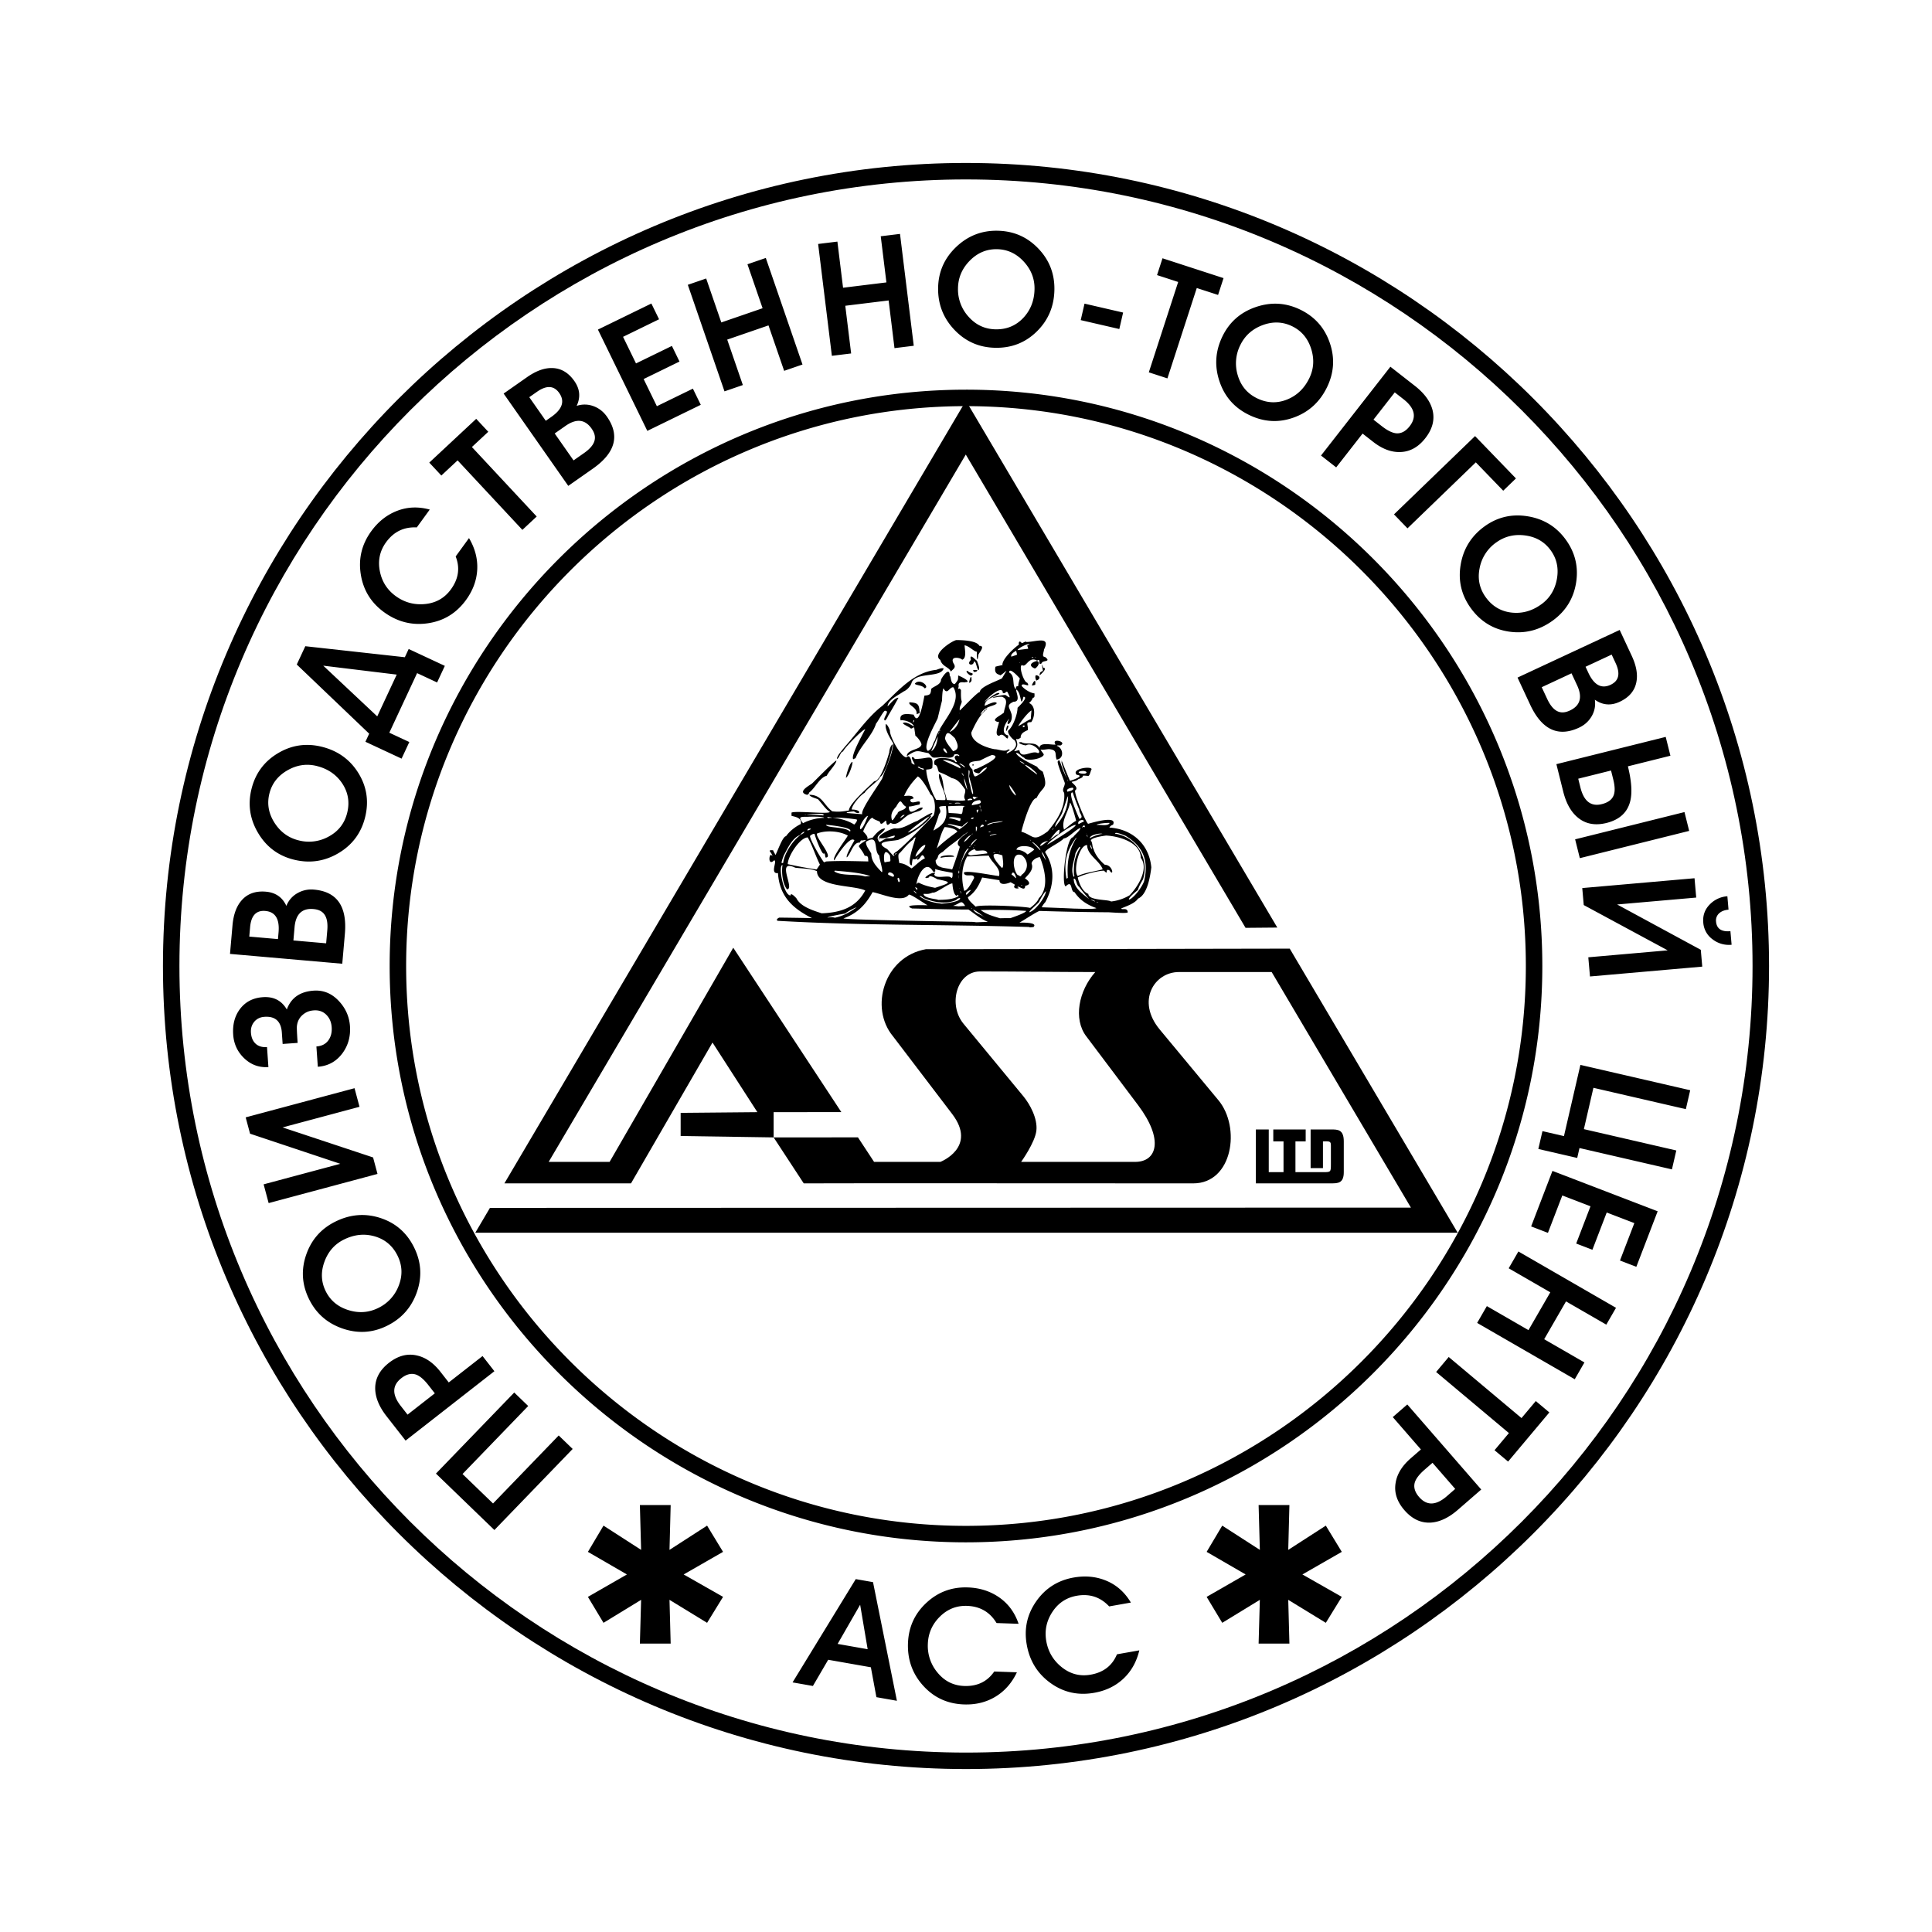
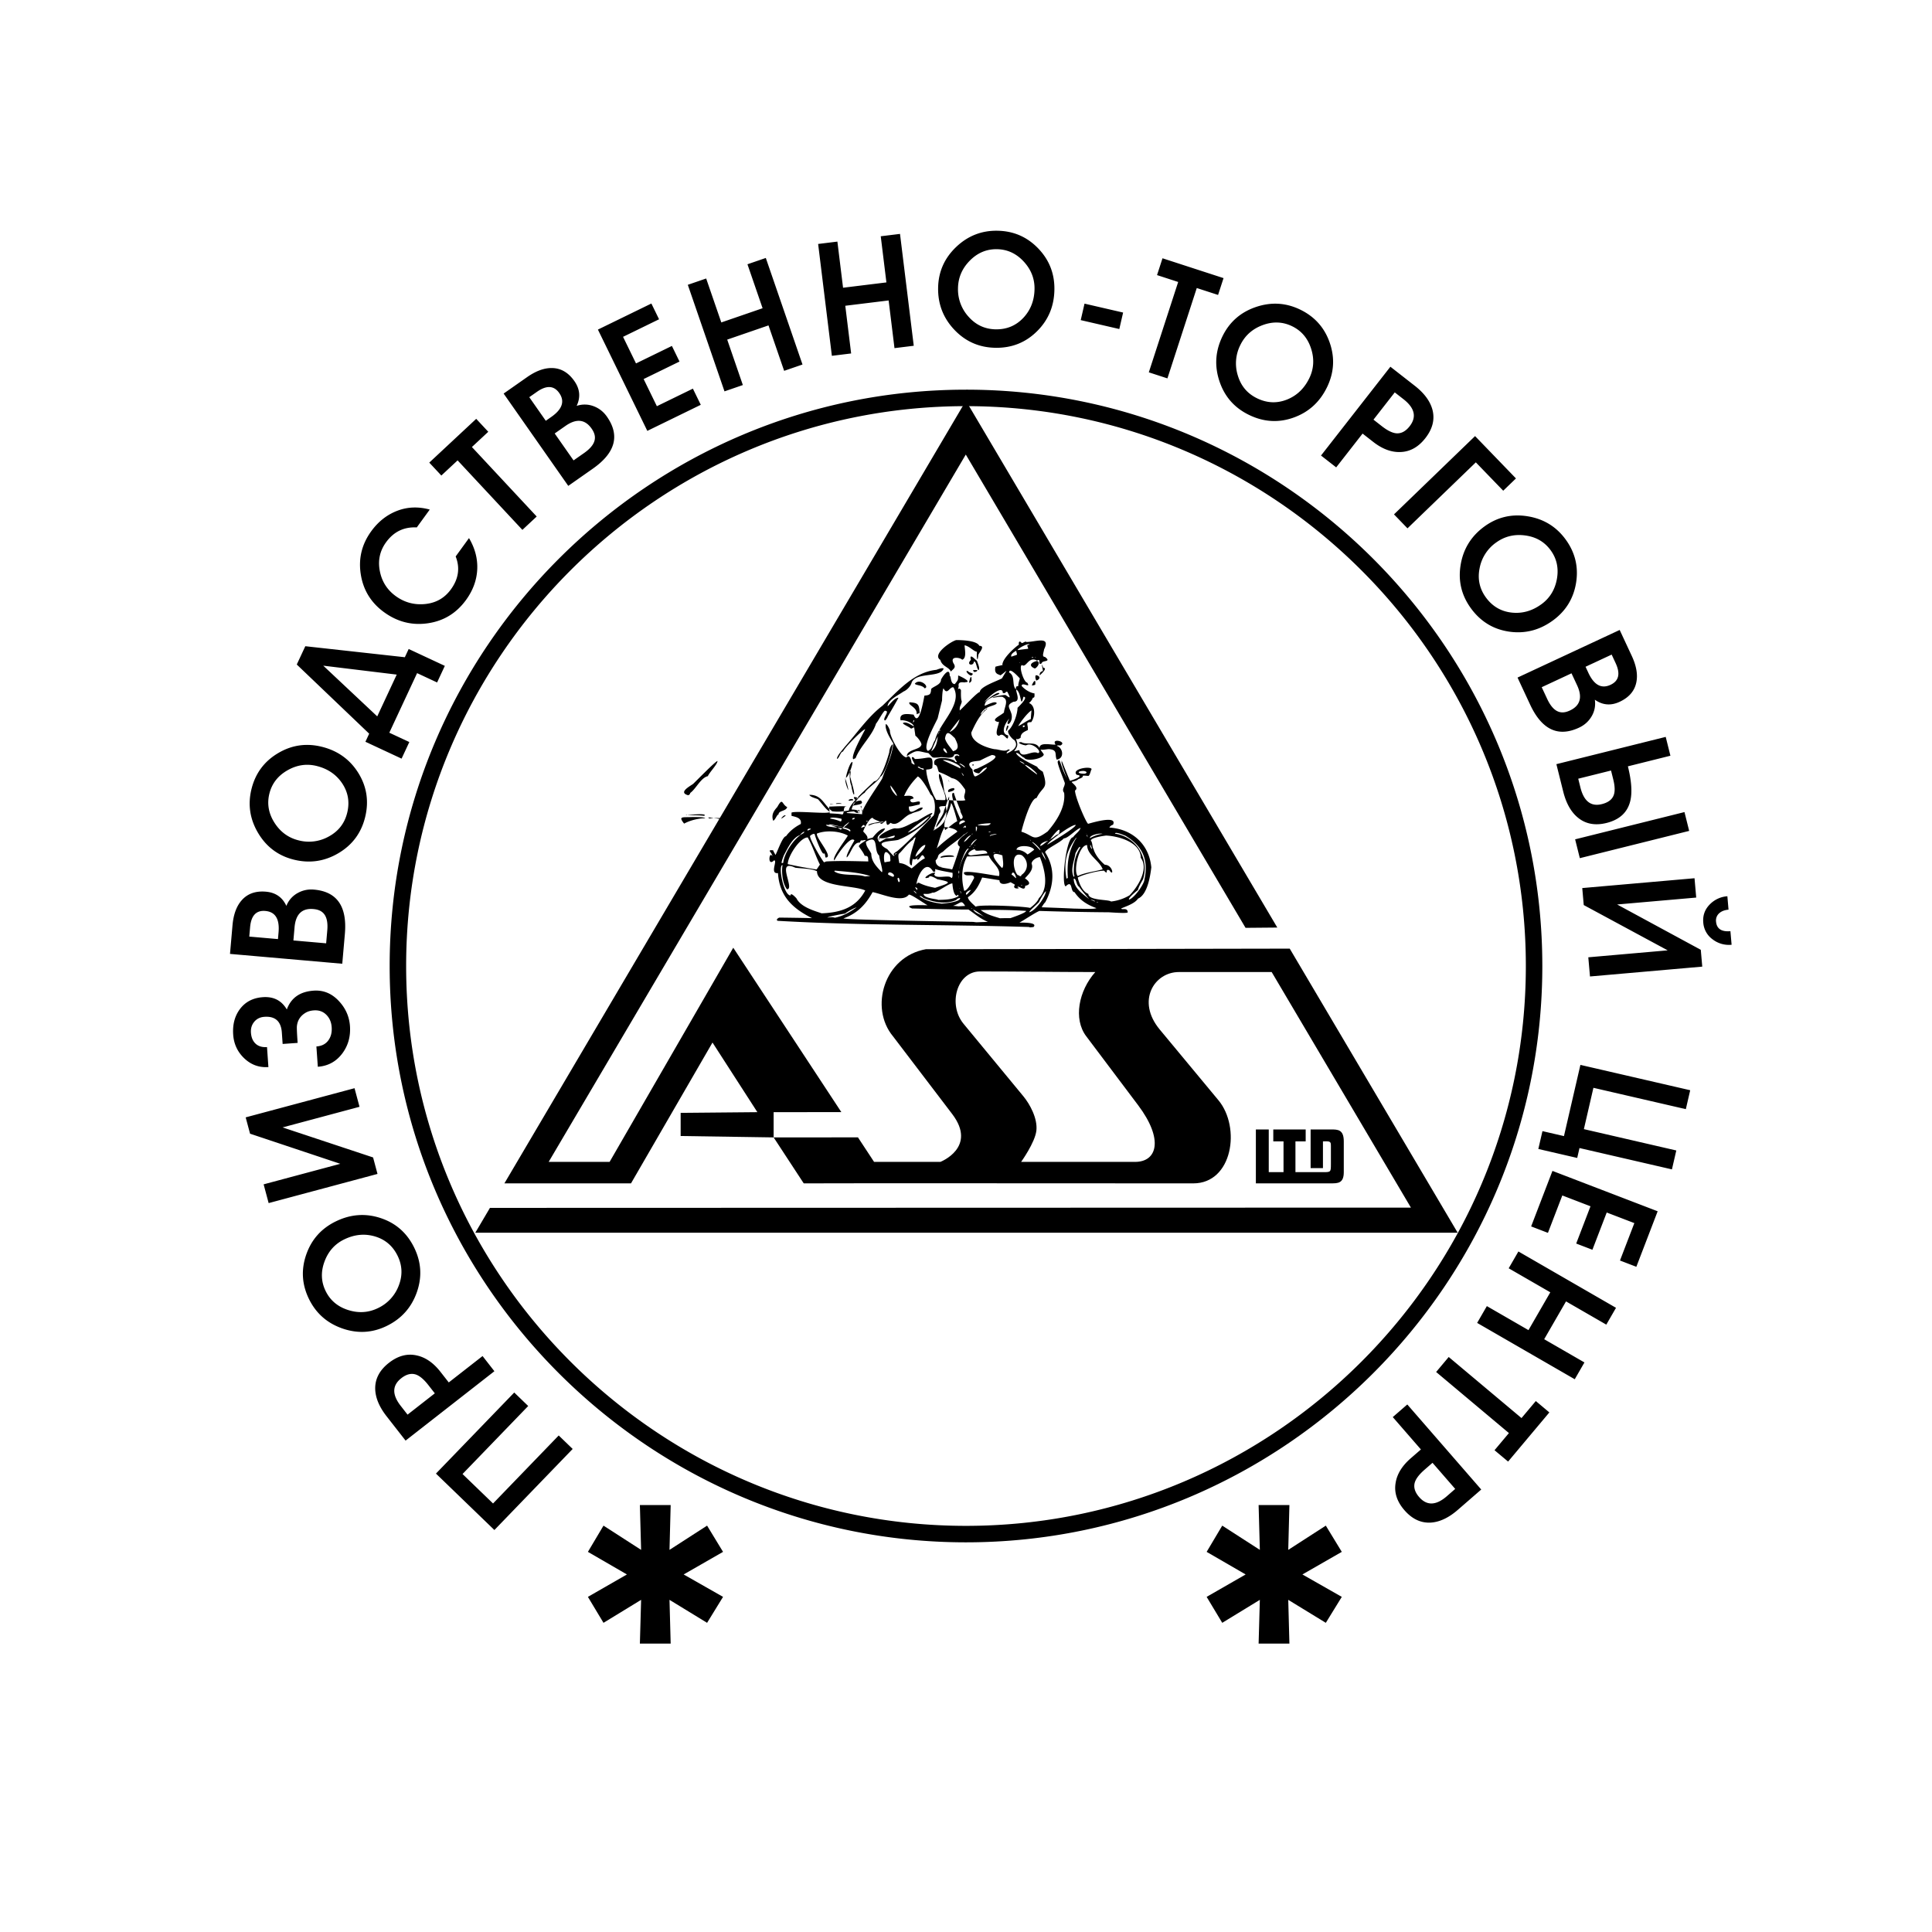
<svg xmlns="http://www.w3.org/2000/svg" viewBox="0 0 192.756 192.756">
  <title>ASS - SVG vector logo - www.oklogos.com</title>
  <path fill-rule="evenodd" clip-rule="evenodd" fill="#fff" d="M0 0h192.756v192.756H0V0z" />
  <path d="M96.378 38.877h.001c15.835 0 30.21 6.458 40.626 16.874 10.414 10.415 16.871 24.79 16.873 40.624v.004c0 15.836-6.459 30.211-16.875 40.627-10.414 10.414-24.789 16.871-40.622 16.873h-.005c-15.835 0-30.211-6.459-40.626-16.875-10.415-10.414-16.872-24.789-16.873-40.622v-.005c0-15.835 6.458-30.211 16.874-40.626C66.166 45.336 80.54 38.879 96.374 38.878h.004v-.001zm.001 1.644h-.004c-15.38 0-29.343 6.273-39.461 16.391-10.119 10.119-16.393 24.083-16.393 39.465v.005c0 15.38 6.273 29.343 16.391 39.46 10.118 10.119 24.083 16.393 39.464 16.393h.005c15.38 0 29.343-6.273 39.46-16.391 10.119-10.119 16.393-24.082 16.393-39.465v-.004c0-15.38-6.273-29.343-16.391-39.461-10.118-10.119-24.081-16.392-39.464-16.393zM51.306 138.932l1.393 1.346-6.552 6.785 3.044 2.939 6.552-6.785 1.393 1.346-7.81 8.088-5.831-5.631 7.811-8.088zm-1.98-2.125l-8.86 6.922-1.903-2.436c-.744-.953-1.12-1.875-1.129-2.766-.005-.986.452-1.84 1.371-2.557.895-.699 1.812-.947 2.75-.742.882.184 1.679.73 2.391 1.641l.827 1.057 3.372-2.633 1.181 1.514zm-9.285.695c-.919.717-.939 1.639-.061 2.762l.682.875 2.72-2.125-.645-.824c-.429-.551-.832-.896-1.208-1.039-.475-.171-.972-.053-1.488.351zm-6.543-15.641c1.478-.721 2.974-.832 4.487-.33s2.628 1.486 3.344 2.957c.708 1.449.792 2.936.253 4.455s-1.538 2.635-2.998 3.346c-1.432.699-2.908.781-4.431.25-1.522-.531-2.632-1.514-3.33-2.945-.703-1.439-.793-2.914-.271-4.42s1.505-2.61 2.946-3.313zm.841 1.797c-.936.455-1.592 1.195-1.967 2.219-.375 1.021-.338 1.996.114 2.924.456.936 1.206 1.568 2.247 1.9 1.042.332 2.036.268 2.981-.193a4.057 4.057 0 0 0 2.068-2.242c.396-1.018.359-2.006-.111-2.971-.488-1-1.257-1.65-2.307-1.949-1.005-.285-2.014-.182-3.025.312zm1.033-15.088l.497 1.855-7.678 2.057 9.032 2.996.44 1.645-10.86 2.91-.501-1.871 7.649-2.049-9.003-3.004-.437-1.629 10.861-2.91zm-4.084-9.732c.956-.068 1.782.264 2.48.992s1.081 1.576 1.148 2.541c.073 1.039-.182 1.949-.764 2.73-.611.814-1.426 1.258-2.443 1.33l-.142-2.025c.52-.037.913-.234 1.18-.592s.382-.801.345-1.33c-.036-.51-.216-.926-.542-1.246-.325-.322-.737-.467-1.236-.432-.321.023-.592.1-.813.23-.521.307-.813.75-.877 1.328-.021.148.002.711.071 1.686l-1.496.105-.079-1.137c-.079-1.121-.658-1.645-1.738-1.57-.426.029-.764.195-1.014.494s-.361.662-.331 1.088c.034.477.189.846.468 1.102.279.258.657.369 1.135.336l.139 1.994c-.924.064-1.725-.225-2.401-.865s-1.047-1.43-1.112-2.365c-.071-1.006.152-1.857.667-2.551.544-.727 1.31-1.125 2.296-1.193 1.07-.076 1.866.334 2.387 1.227.421-1.156 1.311-1.783 2.672-1.877zm.043-10.081c2.292.2 3.317 1.675 3.077 4.423l-.26 2.972-11.201-.981.249-2.847c.095-1.078.397-1.909.908-2.491.582-.67 1.391-.96 2.428-.869.964.084 1.644.557 2.039 1.417a2.498 2.498 0 0 1 1.099-1.267 2.771 2.771 0 0 1 1.661-.357zm-4.858 2.13c-.913-.08-1.42.461-1.521 1.623l-.082.933 2.863.25.058-.668c.117-1.338-.323-2.051-1.318-2.138zm4.798-.191c-1.141-.1-1.769.509-1.884 1.826l-.114 1.307 3.267.286.113-1.291c.08-.913-.102-1.53-.543-1.851-.208-.154-.487-.247-.839-.277zm.842-16.189c1.596.398 2.812 1.275 3.649 2.631.836 1.357 1.057 2.829.661 4.414-.39 1.566-1.28 2.758-2.669 3.576-1.39.817-2.872 1.03-4.448.637-1.545-.386-2.73-1.271-3.554-2.657s-1.043-2.851-.658-4.397c.388-1.556 1.266-2.742 2.634-3.56 1.367-.817 2.829-1.032 4.385-.644zm-.51 1.917c-1.01-.252-1.988-.107-2.933.436s-1.542 1.313-1.792 2.313c-.252 1.011-.085 1.978.5 2.901.585.923 1.388 1.513 2.408 1.767a4.057 4.057 0 0 0 3.026-.388c.957-.523 1.565-1.305 1.824-2.346.27-1.081.098-2.073-.513-2.977-.589-.866-1.429-1.434-2.52-1.706zm12.778-9.99l-.772 1.656-1.995-.932-2.772 5.945 1.996.93-.772 1.656-3.609-1.683.376-.807-7.224-6.9.852-1.826 9.93 1.098.383-.821 3.607 1.684zm-4.8.871l-7.33-.891 5.386 5.059 1.944-4.168zm7.211-13.62c.601 1.016.874 2.061.821 3.134-.054 1.075-.426 2.087-1.118 3.04-.961 1.322-2.231 2.098-3.813 2.325-1.581.229-3.037-.141-4.368-1.108-1.296-.942-2.07-2.199-2.318-3.77-.249-1.57.098-3.004 1.04-4.301.704-.969 1.569-1.649 2.595-2.043s2.107-.435 3.245-.123l-1.294 1.781c-1.278-.066-2.299.427-3.064 1.48-.618.851-.827 1.803-.627 2.855s.73 1.891 1.589 2.516c.876.636 1.855.9 2.938.792 1.082-.108 1.938-.596 2.569-1.463.765-1.053.923-2.147.475-3.284l1.33-1.831zm1.923-10.607L47.082 44.6l6.465 6.933-1.428 1.332-6.464-6.933-1.622 1.512-1.204-1.29 4.683-4.367 1.203 1.291zm11.835-1.514c1.32 1.885.85 3.619-1.411 5.201l-2.443 1.711-6.449-9.21 2.341-1.64c.887-.621 1.717-.923 2.491-.906.887.015 1.629.448 2.227 1.301.555.793.631 1.618.226 2.474a2.506 2.506 0 0 1 1.677.026c.547.201.995.549 1.341 1.043zm-4.755-2.352c-.525-.75-1.266-.791-2.221-.122l-.768.537 1.647 2.354.551-.385c1.101-.77 1.365-1.565.791-2.384zm3.231 3.553c-.656-.938-1.526-1.028-2.609-.27l-1.075.752 1.881 2.687 1.062-.743c.75-.526 1.106-1.062 1.068-1.606-.016-.257-.124-.53-.327-.82zm10.891-2.377l-5.334 2.601-4.929-10.106 5.334-2.601.767 1.572-3.593 1.752 1.293 2.653 3.58-1.745.759 1.558-3.579 1.746 1.321 2.709 3.593-1.752.788 1.613zm10.148-4.02l-1.831.63-1.561-4.533-4.119 1.418 1.56 4.533-1.831.63-3.661-10.631 1.832-.63 1.51 4.385 4.119-1.418-1.51-4.386 1.831-.63 3.661 10.632zm11.1-1.871l-1.922.236-.584-4.758-4.325.531.584 4.758-1.922.236-1.371-11.16 1.922-.236.565 4.603 4.325-.531-.565-4.604 1.922-.236 1.371 11.161zm14.032-5.584c-.027 1.645-.609 3.028-1.744 4.147-1.133 1.121-2.518 1.667-4.15 1.638-1.613-.028-2.976-.627-4.085-1.796-1.109-1.171-1.65-2.567-1.622-4.191.028-1.592.625-2.946 1.79-4.061 1.165-1.115 2.544-1.658 4.136-1.63 1.604.028 2.957.617 4.061 1.766 1.105 1.148 1.642 2.524 1.614 4.127zm-1.982-.065c.018-1.042-.344-1.961-1.084-2.76s-1.627-1.208-2.656-1.226c-1.041-.018-1.947.361-2.715 1.14-.768.778-1.162 1.692-1.18 2.744a4.05 4.05 0 0 0 1.059 2.861c.725.815 1.624 1.231 2.696 1.25 1.113.02 2.043-.371 2.785-1.169.71-.77 1.075-1.716 1.095-2.84zm8.459 3.979l-3.85-.889.379-1.644 3.85.889-.379 1.644zm9.853-3.401l-2.125-.69-2.928 9.015-1.857-.604 2.93-9.015-2.109-.686.545-1.678 6.09 1.979-.546 1.679zm10.866 9.214c-.721 1.479-1.832 2.486-3.332 3.022s-2.986.446-4.455-.271c-1.451-.707-2.432-1.825-2.941-3.354-.512-1.529-.41-3.023.301-4.483.699-1.432 1.811-2.406 3.338-2.925 1.527-.518 3.006-.428 4.438.271 1.441.703 2.418 1.808 2.934 3.316s.42 2.984-.283 4.424zm-1.768-.897c.455-.936.518-1.922.184-2.959-.334-1.038-.963-1.782-1.891-2.234-.936-.456-1.916-.494-2.941-.114s-1.768 1.043-2.229 1.988a4.055 4.055 0 0 0-.25 3.041c.312 1.044.951 1.802 1.916 2.271 1 .488 2.006.527 3.018.117.968-.395 1.699-1.1 2.193-2.11zm1.172 7.705l6.922-8.86 2.436 1.903c.951.744 1.541 1.546 1.766 2.409.242.957.006 1.894-.713 2.813-.697.894-1.527 1.356-2.488 1.385-.9.036-1.807-.301-2.717-1.013l-1.059-.827-2.633 3.372-1.514-1.182zm8.842-2.921c.717-.919.514-1.817-.609-2.696l-.875-.683-2.123 2.72.824.644c.549.43 1.023.668 1.422.715.503.051.956-.183 1.361-.7zm9.338 6.431l-2.734-2.83-6.818 6.584-1.346-1.393 8.088-7.811 4.08 4.224-1.27 1.226zm4.943 12.954c-1.33.967-2.785 1.334-4.361 1.104-1.576-.231-2.846-1.009-3.807-2.33-.949-1.306-1.289-2.753-1.021-4.344.266-1.59 1.057-2.862 2.369-3.817 1.289-.937 2.729-1.274 4.32-1.015 1.592.26 2.855 1.033 3.791 2.322.943 1.297 1.287 2.733 1.035 4.306-.254 1.573-1.029 2.831-2.326 3.774zm-1.141-1.623c.844-.612 1.359-1.455 1.553-2.527.191-1.073-.014-2.026-.621-2.86-.611-.843-1.459-1.336-2.543-1.481-1.084-.146-2.051.09-2.902.708a4.043 4.043 0 0 0-1.646 2.568c-.215 1.069-.006 2.038.623 2.905.656.901 1.525 1.408 2.611 1.52 1.041.105 2.017-.173 2.925-.833zm3.762 12.308c-2.084.972-3.711.208-4.877-2.292l-1.26-2.704 10.191-4.751 1.207 2.59c.457.98.609 1.852.459 2.611-.168.871-.723 1.526-1.668 1.966-.877.409-1.701.34-2.475-.207.082.593-.023 1.143-.316 1.647s-.712.884-1.261 1.14zm3.143-4.274c.83-.387.998-1.109.506-2.166l-.395-.849-2.605 1.214.283.608c.568 1.218 1.304 1.616 2.211 1.193zm-4.059 2.565c1.037-.484 1.277-1.325.719-2.523l-.555-1.189-2.973 1.386.549 1.174c.387.831.852 1.274 1.395 1.331.256.03.543-.029.865-.179zm.994 14.731l-.469-1.879 10.91-2.72.469 1.878-10.91 2.721zm2.664-3.513c-1.131.281-2.082.105-2.852-.529-.686-.558-1.176-1.428-1.471-2.611l-.68-2.727 10.908-2.72.469 1.879-4.242 1.058c.359 1.444.441 2.589.244 3.432-.27 1.151-1.061 1.89-2.376 2.218zm-.467-1.88c.635-.159 1.031-.461 1.189-.908.133-.366.117-.882-.049-1.549l-.223-.894-3.273.816.219.879c.344 1.374 1.055 1.926 2.137 1.656zm12.946 14.032a2.656 2.656 0 0 1-1.896-.54 2.25 2.25 0 0 1-.93-1.674c-.061-.695.148-1.291.627-1.787a2.714 2.714 0 0 1 1.777-.838l.115 1.338c-.373.033-.672.143-.895.329a.959.959 0 0 0-.35.861c.064.716.541 1.034 1.434.957l.118 1.354zm-14.129 3.164l-.168-1.913 7.92-.693-8.375-4.519-.148-1.696 11.201-.98.168 1.929-7.889.69 8.346 4.521.146 1.679-11.201.982zm-5.154 17.211l.412-1.781 2.145.496 1.641-7.105 10.955 2.529-.436 1.887-9.221-2.129-.951 4.123 9.221 2.129-.436 1.887-9.223-2.129-.227.988-3.88-.895zm-.717 7.726l2.127-5.539 10.496 4.029-2.127 5.539-1.633-.627 1.434-3.732-2.756-1.057-1.428 3.717-1.617-.621 1.426-3.717-2.812-1.08-1.434 3.732-1.676-.644zm-5.387 9.627l.969-1.676 4.152 2.396 2.178-3.773-4.152-2.396.969-1.678 9.738 5.621-.969 1.678-4.018-2.318-2.178 3.773 4.016 2.318-.967 1.676-9.738-5.621zm1.734 12.702l1.436-1.711-7.262-6.094 1.256-1.496 7.262 6.094 1.426-1.699 1.352 1.135-4.115 4.904-1.355-1.133zm-8.703-4.565l7.377 8.486-2.334 2.027c-.912.793-1.812 1.217-2.701 1.273-.984.057-1.861-.355-2.627-1.236-.744-.855-1.039-1.758-.883-2.707.135-.891.641-1.715 1.512-2.473l1.014-.881-2.807-3.23 1.449-1.259zm1.18 9.236c.766.881 1.686.854 2.764-.082l.836-.729-2.264-2.605-.791.688c-.525.457-.85.877-.973 1.26-.144.484-.002.974.428 1.468z" />
-   <path d="M96.378 16.258h.001c22.064 0 42.095 8.998 56.609 23.512 14.512 14.513 23.51 34.542 23.51 56.605v.004c0 22.064-8.998 42.096-23.512 56.609-14.512 14.512-34.541 23.51-56.604 23.51h-.005c-22.064 0-42.095-8.998-56.607-23.512-14.513-14.512-23.51-34.541-23.512-56.604v-.005c.001-22.065 8.999-42.095 23.513-56.608 14.513-14.512 34.542-23.51 56.604-23.511h.003zm.001 1.644h-.004c-21.609 0-41.227 8.814-55.443 23.029-14.216 14.216-23.03 33.835-23.03 55.446v.005c0 21.608 8.814 41.228 23.029 55.442 14.216 14.217 33.835 23.029 55.445 23.031h.005c21.608-.002 41.228-8.814 55.442-23.029 14.217-14.217 23.029-33.836 23.029-55.447v-.004c0-21.61-8.812-41.228-23.027-55.443-14.216-14.216-33.835-23.03-55.446-23.03z" />
-   <path d="M89.485 169.688l-2.046-.361-.552-2.982-4.257-.75-1.526 2.615-2.03-.357 6.305-10.305 1.723.303 2.383 11.837zm-2.918-5.145l-.75-4.439-2.247 3.91 2.997.529zm14.89 2.303c-.506 1.064-1.219 1.877-2.139 2.432-.92.557-1.969.814-3.145.773-1.634-.057-2.987-.678-4.06-1.861-1.074-1.184-1.581-2.596-1.524-4.24.056-1.602.665-2.945 1.828-4.029 1.163-1.086 2.545-1.6 4.148-1.543 1.196.041 2.245.377 3.145 1.008.898.631 1.537 1.504 1.916 2.621l-2.201-.076c-.66-1.096-1.641-1.666-2.94-1.713-1.051-.035-1.957.324-2.717 1.078s-1.16 1.662-1.197 2.725a4.136 4.136 0 0 0 .985 2.877c.695.838 1.578 1.275 2.65 1.312 1.301.045 2.297-.436 2.989-1.443l2.262.079zm12.213-2.19c-.275 1.148-.803 2.09-1.588 2.826-.785.734-1.756 1.205-2.914 1.408-1.611.285-3.064-.041-4.359-.975-1.297-.934-2.086-2.211-2.371-3.832-.279-1.578.037-3.02.949-4.322s2.158-2.092 3.736-2.371c1.18-.207 2.273-.098 3.285.332s1.818 1.152 2.42 2.166l-2.168.383c-.873-.934-1.951-1.289-3.232-1.062-1.035.182-1.846.721-2.434 1.617s-.789 1.869-.605 2.914c.189 1.066.709 1.938 1.562 2.611s1.809.918 2.865.73c1.281-.225 2.156-.902 2.623-2.031l2.231-.394z" />
  <path fill-rule="evenodd" clip-rule="evenodd" d="M125.572 163.984l.123-4.367-3.752 2.293-1.556-2.59 3.892-2.236-3.892-2.254 1.556-2.617 3.752 2.418-.123-4.473h3.073l-.116 4.473 3.748-2.418 1.594 2.617-3.93 2.254 3.93 2.236-1.594 2.59-3.748-2.293.116 4.367h-3.073zM63.841 163.984l.123-4.367-3.753 2.293-1.555-2.59 3.892-2.236-3.892-2.254 1.555-2.617 3.753 2.418-.123-4.473h3.072l-.117 4.473 3.75-2.418 1.592 2.617-3.929 2.254 3.929 2.236-1.592 2.59-3.75-2.293.117 4.367h-3.072zM125.297 112.686h1.287v4.26h1.473v-3.07h-1.021v-1.189h3.232v1.189h-1.021v3.07h2.744c.793 0 .793 0 .793-.848v-1.787c0-.281-.027-.4-.299-.436-.113-.014-.287 0-.494 0v2.668h-1.23v-3.857h2.023c.686 0 1.285 0 1.285 1.189v3.07c0 1.119-.586 1.119-1.285 1.119h-7.486v-5.378h-.001zm-64.477 3.236l12.337-21.367 10.782 16.398-6.754.01v2.518l8.413-.006 1.609 2.447h6.613s3.719-1.441 1.178-4.779l-5.911-7.76c-2.357-2.842-.894-7.937 3.29-8.68 6.007 0 36.3-.058 36.3-.058l16.756 28.345H47.419l1.463-2.48 91.885-.027-13.892-23.503h-9.254c-2.465 0-4.273 2.893-1.916 5.732l5.861 7.062c2.248 2.709 1.414 8.291-2.512 8.291-1.676 0-38.88-.023-38.865 0l-3.003-4.586-9.277-.139v-2.309l7.655-.07-4.478-6.947-8.131 14.051H50.324l46.044-78.083 31.069 52.561-3.168.028-27.912-47.22-41.615 70.569c.001.002 6.119.002 6.078.002zm36.953-19c-2.314 0-3.215 3.314-1.644 5.217l5.972 7.236c.658.795 1.432 2.227 1.299 3.422-.131 1.191-1.523 3.125-1.523 3.125h11.369c2.209 0 2.873-2.242.305-5.654l-5.184-6.889c-1.293-1.719-.756-4.52.91-6.398-3.937-.001-7.568-.059-11.504-.059z" />
-   <path d="M102.779 92.525c-.055-.013-.094-.027-.135-.04-8.33-.265-16.729-.129-25.053-.615-.214-.107.043-.282.161-.321 1.083.013 2.167.027 3.264.053-1.872-.935-3.247-2.129-3.398-4.494-.855.107-.009-1.271-.388-1.271-.696.696-.483-1.021-.174-.401 0-.401-.639-.662.081-.602.04.156.164.308.227.468.182-.272.715-1.873 1.057-1.873.347-.497.911-.937 1.471-1.217.125-.628-.513-.704-.923-.816v-.321c.436-.217 3.96.203 3.812-.093-.351-.167-.86-.927-1.177-1.244-.214-.094-.79-.228-.856-.441 1.294 0 1.433 1.035 2.287 1.646.643.08 1.012.023 1.659-.081 0-.646 1.952-2.34 2.528-2.916.707 0 1.454-2.733 1.498-2.89 0-.214.134-.695.334-.789 0 .574-.771 3.094-1.257 3.25 0 .295-1.359 1.192-1.525 1.579-.386.193-1.297 1.226-1.297 1.672 1.099 0 .843.649.228.187-.109 0-.941.075-.683.161l1.512.12c-.243-.378 1.707-3.011 1.993-3.585.399-1.172.982-2.213 1.097-3.478-.276-.461-.863-1.354-.749-1.926.161 0 .361.482.415.628-.06.546 1.089 2.689 1.659 2.689.279-.383.515.321.495.562.73.521-.094-.383.054-.589.162 0 .179.06.28.188 1.455 0 1.881-.666 1.739.896-.134.134-.428.147-.602.161 0 .757.554 2.326.99 3.023.294 0 .602.04.896.013.222-.444-.775-1.973-.602-2.595.341 0 .448 1.394.522 1.766.12.241.174.562.254.829.218 0 1.699.147 1.846 0-.3-.4.088-.685-.04-1.07-.348-.468-.695-1.017-1.311-1.11a7.693 7.693 0 0 0-1.284-.615c-.146-.204-.122-.709-.428-.709-.459-1.072 2.033-.653 2.033-.321.563.225-.496-.509.227-.629.371.247.188-.259-.32-.08-.094.564-1.095.164-1.472.281-.823.045-.576.092-1.097-.428-1.131-.178-1.046-.431-2.153.308 0-.66 1.275-.644 1.417-1.07.213-.142-.434-.931-.562-.963l-.121-.843c-.121.013-.201.121-.321.121-.188-.189-.871-.439-.789-.562.334-.167.815.214 1.084.348-.071-.354-.907-.685-1.325-.602-.209-.836.849-.618 1.297-.575.569 1.422 1.032-1.797 1.083-1.899.6-.04.625-.182.669-.669.281-.281.977-.415.977-.923.193-.385.87-1.323.87-.374.147 0 .053.816.508.816.319-.399.335-.388.335-.856.056 0 1.515.669.695.669 0 .093-.767-.208-.643.415-.151.682-.038-.068.228.375 0 .361-.027.803.081 1.15-.073.365-.247.457-.201.883.287-.239 1.757-1.846 2.005-1.846 0-.532 1.811-1.125 2.209-1.364.146-.254.293-.495.441-.736-.145.058-.67.595-.67.388-.447-.096-.51-.395-.428-.802.092-.062.949-.201.695-.201 0-.601 1.178-1.695 1.645-2.006-.043-.301.078-.432.281-.16.154 0 .395-.23.455-.107.932 0 2.469-.645 1.779.736-.045.335-.248.749.08.749.732.55-.307.318-.307.628-.469.328-.021-.552-.469-.254-.861-.492-1.074.769-1.512.441-.355.113.203 1.752.521 1.752.424.637-.549-.124-.549.334.311.361.812.67 1.285.749-.021.206.057.428-.174.428-.025.148-.25.452-.389.521.699.262.615 1.397.229 1.913-.646 0-.279.227-.336.789-.367.17-.721.318-.721.776-.178.089-.266.188-.455.094.186.618.197.694-.188 1.244.174-.013.361-.106.521-.106.166.993 1.246-.056 1.846.294.518-.104-.604-1.159-1.178-.775-.271 0-1.129-.321-.467-.321.5.316 1.439-.144 1.805.588 0-.642 1.258-.281 1.605-.348-.5-.701 1.232-.282.482.094-.076 0-.35-.044-.35.04.646.215.75 1.278-.025 1.365-.217-.542.135-.966-.764-1.043-.227 0-.627.107-.842.04.08.173.227.307.32.481 0 .422-1.734.771-1.951.334-.312-.104-.49-.481-.803-.481.02.409 1.783 1.218 2.1 1.391.084.197.395.376.561.495.58 1.81.008 1.352-.627 2.622-.654 0-1.512 3.283-1.512 3.357 1.283.391 1.1 1.079 2.621-.027.879-1.019 1.805-2.422 1.645-3.853-.279-.351.068-.578.068-.977-.148-.444-.902-2.244-.67-2.167.107-.431.299.432.375.536.119.401.32.789.494 1.163-.092-.274-.701-1.795-.48-1.685.254.642.521 1.284.789 1.926.09 0 1.58-.489.682-.589-.609-.609 1.484-.917 1.484-.548-.066 0-.16.602-.32.656-1.061-.088-.086.015-1.004.321-.174.174-.441.214-.668.268 0 .12.787.568.334.87 0 .643 1.121 3.254 1.311 3.317.418-.111 2.975-.893 2.475.107-.123 0-.305.156-.361.268 2.305.15 3.979 1.685 4.188 3.973-.1.835-.379 2.711-1.324 3.117-.324.486-1.133.746-1.672.977 0 .202.641-.149.641.401-.119.12-1.74-.012-1.912-.014a284.285 284.285 0 0 1-6.848-.134c-.137-.056-1.738 1.017-2.047 1.164.16.005 1.904-.059 1.404.441l-.33.035zm-5.377-.508l-.309-.04c-1.025-.016-12.935-.202-12.935-.348 1.37-.498 2.194-1.346 2.903-2.622.894.158 2.974 1.119 3.611.254.206-.074 1.604.931 1.873 1.057-.215 0-2.667-.102-1.539.321 1.871.042 3.754.107 5.618.107.72.48 1.095.868 1.939 1.23l-1.161.041zm2.368-.401c-.705-.217-1.318-.374-1.926-.816a49.3 49.3 0 0 1 4.533.08c0 .195-1.381.658-1.564.722-.348 0-.696 0-1.043.014zm-16.48-.054c-.214-.08-.508-.04-.735-.013.014-.096 1.52-.37 1.766-.401.152-.152.94-.59 1.137-.615-.689.475-1.323.861-2.168 1.029zm14.981 0c-.342-.341-.881-.358-1.178-.803.157 0 1.202.779 1.178.803zm-16.292-.441c-.855-.285-2.096-.648-2.528-1.512-.028-.014-.575-.649-.575-.268-.709 0-1.269-3.037-.803-3.037-.119.715.002 1.844.441 2.421.844 0-1.177-3.098.83-2.154.635.088 1.58.071 2.167.348 0 1.638 3.704 1.37 4.815 1.926-.916 1.719-2.484 2.209-4.347 2.276zm20.707-.107c0-.15.836-.835.977-1.016.104-.233.484-.943.695-1.083-.067.626-1.077 1.966-1.672 2.099zm-5.726-.335a.206.206 0 0 1-.027-.066c.049 0 .1.066.027.066zm10.272-.026c-1.109-.054-2.207-.094-3.303-.134.107-.188.213-.361.361-.508.877-1.658 1.006-3.373-.014-4.976 0-.305 1.547-.99 1.859-1.391.438 0 1.189-.899 1.672-1.044-.082.328-.541.618-.75.937-.691 0-1.205 4.739-.734 4.896.727-.728.441.575.883.575.535.816 1.297 1.284 2.18 1.592-.144.143-1.859.047-2.154.053zm-4.453-.068c-.561-.167-5.176-.375-5.432-.12-.215-.215-.775-.661-.775-.95.736-.501 1.095-1.185 1.417-1.966.576.08 1.148.186 1.727.268 0 .574.803.354 1.109.201.146.08.295.161.441.254-.389.535.748.366.254.267 0-.324.762.53.762-.16.691-.138.342-.504-.025-.749.338-.375.904-.868.668-1.458 0-.333.521-.655.83-.655.453 1.153.957 3.03-.107 4.093-.146.388-.548.722-.869.975zm-7.156-.16c-.187-.027-.361-.04-.535-.054.768-.24.796-.666 1.204.014l-.669.04zm-3.599-.214c0-.04.053-.045.053 0h-.053zm1.927-.053c-.79-.093-1.543-.258-2.207-.735.134-.081.307.106.401.174.985.422 2.256.658 3.277.187 0-.092.292-.215.375-.173-.001.385-1.517.519-1.846.547zm15.516-.134c-.17-.085.09-.036.135-.013-.055 0-.094 0-.135.013zm-.227-.08c-.148-.067-.295-.107-.43-.201.094.016.495.134.43.201zm1.604 0c-.219-.219-2.26-.076-2.26-.762-.578-.193-.941-1.09-1.057-1.632.484-.29 2.035-.682 2.621-.682.529.528.018-.262.535-.04.49.735.354-.549-.455-.549-.453-.367-.98-1.007-1.123-1.578-.133-.134-.094-.656-.268-.83 0-.308 1.297-.481 1.512-.508 1.186.046 3.465.642 3.465 2.221.861 1.126-.355 2.977-1.123 3.745a4.596 4.596 0 0 1-1.847.615zm-17.255-.161c0-.087-1.445-.133-1.445-.601.442 0 .466.042.923-.134.254.127 1.551-.91 1.953-.91.024.311.101 1.159.441 1.244.121-.18.138-.119.174.027-.588.347-1.364.361-2.046.374zm19.061-.027c-.145-.145.758-.869.883-.963.08-.361.334-.749.508-1.07.646-2.018-.621-4.23-2.795-4.548 0-.254.977.201 1.029.201 1.795 1.077 2.346 2.487 1.873 4.535-.177.535-.996 1.678-1.498 1.845zm-4.013-.067c-.609-.508-1.51-1.082-1.51-2.02.254-.085.256.663.533.803.166.275.99 1.204.977 1.217zm-12.212-.414c-.216-.216.311-.481.455-.481-.147.16-.281.348-.455.481zm-.521-.093c-.027-.081-.134-.241-.081-.294a.72.72 0 0 1 .081.294zm-4.522-.04c-.053-.094-.188-.174-.228-.268.092 0 .362.268.228.268zm4.816-.268c-.302-1.133-.287-2.368.294-3.424.696 0 1.432-.081 2.155-.081.322.752 1.23 1.227 1.029 2.034-.611-.047-3.373-.636-3.518-.321.137.546 1.03-.042 1.03.521-.167.293-.634 1.271-.99 1.271zm-4.709-.067c-.067-.093-.134-.187-.201-.268.221 0 .271.128.201.268zm12.907-.094v-.041c.042.001.043.041 0 .041zm-8.667-.067v-.04c.04 0 .043.04 0 .04zm-2.434-.067c-.607-.121-1.033-.215-1.619-.508-.16 0-.174.067-.241.174.052-.773.928-2.611 1.672-1.271.244 0 .22-.006.187-.268.588.184 1.134.259 1.739.375.014.12.041.588-.146.495-.17-.34-1.672.205-1.672-.375.054-.014.08-.094.08-.147-.523 0-1.497.78-.602.482 0-.334.775.161.83.188 1.499.288 1.353.345-.228.855zm8.629-.2c-.098-.097-.008-.075.08-.054-.027.014-.055.027-.08.054zm4.547-.335v-.04c.039 0 .043.04 0 .04zm-16.801-.026c-.054-.054-.241-.508.013-.428.055.189.181.331-.013.428zm16.734-.348c-.295-1.719.01-2.784.963-4.093h.039c-.805 1.309-.957 2.47-.869 4.013a1.11 1.11 0 0 0-.133.08zm-5.029-.053c-.133-.065-.316-.32-.455-.348.176-.621.502.3.455.348zm-5.739-.014c0-.091.027-.088.027 0h-.027zm-6.528-.121a1.732 1.732 0 0 1-.508-.241c0-.497.87.061.508.241zm6.528 0c0-.053.013-.107.027-.147 0 .076.028.093-.027.147zm11.491 0c-.361-.721.066-1.616.174-2.354 0 0 .467-.923.467-.548-.562.884-.652 1.602-.629 2.649.049.048.086.253-.012.253zm-20.828-.04c-.842-.281-2.318-.007-3.05-.495 0-.057.012-.081.081-.081 1.198.109 2.362.178 3.504.535l-.535.041zm15.449-.026a.327.327 0 0 0-.213-.107c-.48-.481-.691-2.422.414-1.979.668.5.695 1.477-.039 1.966-.045.131-.012.12-.162.12zm5.779-.014c-.465-.466.094-3.09.936-3.09 0 1.001 1.271 1.578 1.553 2.421-.766.215-1.805.328-2.489.669zm-11.891-.254c0-.094-.027-.227.053-.307 0 .092.052.307-.053.307zm-7.664-.134c-.513-.547-1.043-1.063-1.043-1.846-.212-.424-.535-.728-.535-1.177 1.366-.854.715.876 1.324 1.364-.001.303.457 1.659.254 1.659zm-6.514-.267c-.96-.149-1.917-.32-2.863-.535 0-.775 1.21-2.662 1.993-2.662.48.84.777 1.835 1.217 2.715-.131.161-.226.36-.347.482zm13.536 0c-.657-.193-1.646-.071-1.646-.909.42-.419.017-.464.723-.856.641-.642 1.471-1.097 2.113-1.738.133 0 .227-.188.361-.188-.341.255-1.429.952-.789 1.418 0 .156-.727 2.238-.762 2.273zm.709-.014c.027-.29.602-2.189.95-2.074a5.733 5.733 0 0 0-.95 2.074zm-4.748-.093c-.45-.27-.659-.478-1.231-.535-.027-.174-.174-.789-.027-.937.337-.289.71-.886 1.391-1.391a.402.402 0 0 1 .268-.241c-.093.468-.997 2.796-.388 2.796.026-.052.048-.841.174-.589.635 0 .488-.596.361.04.369 0 .432-.921.776-.147-.415.166-.937.713-1.324 1.004zm9.016-.04c-.379-.378-1.707-1.881.039-1.257.017.308.191 1.141-.039 1.257zm-6.114-.121c-.027-.055-.04-.093.04-.053a.187.187 0 0 0-.04.053zm-15.837-.361c-.134 0 .16-.708.187-.789.374-.674.841-1.756 1.632-2.02.13-.26.622-.488.307-.174-.89.445-1.894 1.94-2.006 2.957-.04 0-.08.013-.12.026zm4.199-.08c-.239-.261-1.404-2.224-1.404-2.635.094-.094.361-.281.468-.174.077.382.783 2.166.91 1.913.161 0 .107.334.187.415.849 0-1.04-2.01-.869-2.394.883-.348 2.233-.268 3.076.201-.173.372-1.665 2.256-1.337 2.475.163-.366 1.587-2.545 1.993-1.993-.077.175-.914 1.534-.749 1.699.401-.401.662-1.559 1.271-1.472.122-.121.067-.272.241-.214 1.016-.203-.405.312-.308.602.199.299.442.589.575.923.403 0 .327.183.361.562-1.378-.027-2.809-.08-4.187 0-.08.025-.16.052-.228.092zm6.047 0c-.091-.045-.213-1.729.535-.682.053.79.138.502-.535.682zm16.091-.187c-.119-.191-.414-.648-.414-.843.188.147.348.629.414.843zm-10.473-.268c-.325-.217 1.311-.385 1.311-.107-.426.015-.897.004-1.311.107zm-2.542-.107c0-.346.607-1.177.977-1.177 0 .375-.672.949-.977 1.177zm-2.207-.093c-.209-.209-.417-.447-.615-.669-1.713-.906.988-.747 1.217-.976.872-.311 2.648-1.488 3.157-2.274a.32.32 0 0 0-.08-.067c.805-.805-1.033.345-1.298.508-.724.241-1.445.846-2.221.735-.349 0-1.722.675-1.578.963.491.132 1.062-.146 1.539-.241.107.334-.723.268-.816.268-.227.12-.455.254-.682.388-.593-.679.318-.791.548-1.365-.488 0-.957.564-1.244.923-.188.04-.361.08-.535.134.12-.254-.254-.575-.401-.749 0-.197.796-1.711 1.003-1.284.201.133.455.2.655.307.098.536.522-.16.628-.107.045.448.098.558.441.214.743.477 1.374-.754 2.06-.896.344-.225 1.042-.223 1.15-.602-.398-.2-1.391 1.068-1.391-.121.385-.02.69-.148 1.057-.2.322-.752-.91.2-.91-.481.121-.081.187-.094.321-.121 0-.375-.658-.267-.937-.254.288-.72.819-1.407 1.365-1.953.422.211 1.097 1.425 1.271 1.792.5.333.525 1.558.308 2.1-1.249 1.249-2.283 2.408-3.625 3.559-.094.066-.548.294-.281.428.001.068-.046.041-.106.041zm7.732-.041c-.625-.078.054-.565.401-.629 0 .422 1.123-.178 1.244.428l-1.645.201zm-7.558-.04c0-.12.04-.188.161-.188-.054.054-.107.121-.161.188zm13.203-.053a1.553 1.553 0 0 0-1.098-.468c.066-.548 1.6-.416 1.766 0-.188.134-.467.374-.668.468zm-3.41-.174c0-.073.213-.029.213 0h-.213zm.279-.027a.202.202 0 0 1 .08-.026c-.025-.001-.053.013-.08.026zm.336-.013c0-.099.039-.053.066 0h-.066zm4.146-.094c0-.031-.006-.026.025-.026.001.03.005.026-.025.026zm-.068-.093c-.268-.268-.521-.562-.816-.816 0-.153.89.652.816.816zm5.137-.135c-.08-.08-.213-.321-.133-.441.025.094.174.348.133.441zm-15.476-.066c.245-.685.41-1.519.789-2.127.274 0 1.148.147 1.271.455-.697.506-1.451 1.063-2.06 1.672zm3.651-.04v-.067c.081 0 .081.067 0 .067zm-.441-.107c.053-.04.107-.08.173-.12-.013.093-.093.106-.173.12zm.563-.094c0-.066.023-.098.094-.121a.611.611 0 0 0-.094.121zm6.566 0c-.062-.251.531-.508.803-.508-.254.08-.508.414-.803.508zm-6.902-.04c-.088-.176.396-.642.589-.642-.23.192-.4.41-.589.642zm7.597-.094c.18-.383 2.449-2.041 2.836-1.966 0 .28-2.496 1.763-2.836 1.966zm-6.98-.16l.08-.08-.08.08zm-1.339-.108c.086-.212.475-.668.722-.668-.252.203-.418.534-.722.668zm6.675-.106c-.041-.04-.066-.081-.094-.107.098 0 .064.048.094.107zm1.873-.067c0-.031-.01-.094.039-.094 0 .068-.008.03-.039.094zm-17.055-.054c-.013-.04-.027-.081-.027-.107.18 0 .172.036.027.107zm17.121-.067c.213-.247 1.221-1.616.844-.481-.272 0-.547.407-.844.481zm3.959-.08c-.078-.311 1.066-.556 1.258-.428-.334.001-.963.241-1.258.428zm-.24-.093c-.041-.081-.066-.161-.094-.241.1-.001.08.153.094.241zm-9.738-.107c-.08-.161.574-.248.684-.214-.184.084-.552.081-.684.214zm-1.806-.161c0-.053.014-.121.092-.08-.038.027-.065.054-.092.08zm11.436-.094c0-.056.014-.05.014 0h-.014zm-17.816-.107c.1-.2 1.998-1.619 2.167-1.619-.558.637-1.37 1.313-2.167 1.619zm8.066-.026c0-.126.146-.081.254-.081-.093.027-.173.054-.254.081zm-2.073-.014c0-.031-.004-.027.026-.027 0 .032.004.027-.026.027zm-11.772-.067c-.511-.511-2.277-.318-2.395-.669.177 0 2.807.257 2.395.669zm12.574 0c-.014-.161-.014-.321-.014-.481.205-.069.098.397.014.481zm-16.801-.093c-.062-.188.205-.233.334-.174.001.054-.28.147-.334.174zm12.548 0c.187-.535.414-1.083.562-1.645.5-.5-.617-.803.682-.803.217 1.302-.172 1.852-1.244 2.448zm11.864-.04c0-.147.08-.16.174-.228a1.508 1.508 0 0 0-.174.228zm1.176-.054c-.316-.888.434-1.75.59-2.688.123 0 .559 1.528.615 1.806-.41.204-.818.612-1.205.882zm-20.304-.04c-.259-.172.46-1.337.75-1.337-.152.302-.45 1.208-.75 1.337zm9.871 0c-.336-.28-.764-.357-1.177-.495 0-.139 1.205.227 1.458.227.137-.19.38-.339.562-.495.001.148-.623.631-.843.763zm12.212-.16c-.004 0 .295-.484.295-.04-.134-.068-.174-.027-.295.04zm-10.164-.014c.074-.212.307-.457.387-.134-.133.04-.268.081-.387.134zm7.491-.053c0-.475.734-1.126.789-1.726.115-.16.439-1.372.508-1.338-.04 1.34-.504 2.095-1.297 3.064zm-6.756-.174c-.121-.242 1.355-.401 1.539-.401 0 .067-.75.175-.91.175a7.527 7.527 0 0 0-.629.226zm10.902-.027c0-.128 1.049-.231 1.297-.2-.162.364-.959.148-1.297.2zm-24.185-.04c-.629-.405-1.428-.604-2.167-.696.835 0 1.58.062 2.408.187.12.121-.147.415-.241.509zm9.203-.04c0-.032-.004-.027.027-.027 0 .031.003.027-.027.027zm13.175 0c-.197-.362.535-.571.535-.268a6.844 6.844 0 0 0-.535.268zm-27.487-.094c-.535-.669-.268-.642.495-.642.256-.019 1.604-.037 1.604.107-.657 0-1.513.21-2.099.535zm18.245-.16c-.027-.053-.041-.094-.055-.134.155 0 .124.064.055.134zm-2.676-.067c-.336-.15-.639-.213-1.003-.281 0-.2.999-.035 1.15.04-.025.152.018.241-.147.241zm-6.688-.067c-.192-.577.044-.963.415-1.365.568-1.022.425-.269.99.014-.133.433-.869.318-.869.736-.171 0-.317.571-.536.615zm7.892-.107c0-.188.107-.147.242-.174 0 .163-.094.124-.242.174zm10.808-.027c-.145-.288-1.25-2.78-.668-2.635.174.575.414 1.15.641 1.712 0 .413.517.727.027.923zm-17.897-.067c.066-.134.294-.401.454-.321-.12.121-.294.241-.454.321zm-7.116-.013c-.49-.196.306-.068.334-.04-.129.032-.219-.017-.334.04zm-.562-.268c-.549-.066-1.124-.053-1.673-.066.001-.017 2.086-.243 1.673.066zm-1.819-.066c0-.042.081-.049.081 0h-.081zm15.597-.067c-.401-.093-.843-.081-1.258-.121-.027-.227-.04-.455-.053-.669.215 0 1.634-.091 1.739.014-.406-.102-.177.668-.428.776zm2.059-.094c-.014-.041-.014-.067-.014-.094 0 .027 0 .054.014.094zm-.494-.027a1.909 1.909 0 0 1-.027-.281c.318-.159.122.153.027.281zm.441-.106a.71.71 0 0 1-.08-.335c.053.12.08.2.08.335zm-.107-.362c-.016-.057-.141-.325 0-.254v.254zm-.843-.281c0-.365.452-.521.801-.521.425.422-.54.41-.801.521zm-2.26-.16c-.079-.079.3-.04.334-.04l-.334.04zm.601-.027c-.18-.09.483-.118.535-.013-.187 0-.36 0-.535.013zm1.298-.308c-.269-.089.401-.332.401-.053a4.277 4.277 0 0 0-.401.053zm.561-.107c-.053-.134-.313-.394.268-.201.265-.177.025.084-.268.201zm4.16-.388c-.25-.225-.615-.669-.615-1.043.113.112.787 1.043.615 1.043zm-20.813-.067c-.942-.269.068-.823.509-1.124.243-.225 2.255-2.288 2.434-2.288 0 .327-.803 1.131-.963 1.512-.696.155-1.185 1.267-1.752 1.672-.027.121-.094.215-.228.228zm16.561-.067c-.108 0-.255-.776-.269-.91-.216-.431-.147-1.458-.161-1.471.231 0-.038.604.094.735.027.215.456 1.526.336 1.646zm9.43-.24c-.188-.279.334-.401.535-.401.252.252-.443.37-.535.401zm-9.925-.04v-.04.04zm-.068-.16c-.119-.18-.36-.926-.294-1.124.125.376.239.739.294 1.124zm4.134-.536c-.014-.014-.027-.027-.027-.04-.001.013.013.027.027.04zm-.094-.16c-.014-.027-.014-.054-.014-.067 0 .013 0 .04.014.067zm6.019-.108c-.041-.093-.066-.187-.094-.268.042.095.094.161.094.268zm-8.695-.093c0-.031-.004-.027.027-.027 0 .031.004.027-.027.027zm-1.698-.241c0-.074.026-.071.026 0h-.026zM84.4 77.598c0-.24.425-1.667.655-1.565 0 .365-.4 1.437-.655 1.565zm12.895-.134c-.16 0-.268-.562-.268-.682-.872-.871.24-.797.734-.896.396-.197.791-.402 1.205-.562 1.266.126-1.277 1.26-1.484 1.364-.708.142-.188.468.213.468l.402-.44c1.02-.568-.37.676-.802.748zm-1.204-.067c-.054-.107-.107-.214-.161-.308.055.025.297.308.161.308zm7.356-.133c-.215-.167-1.066-.756-1.189-.95.336-.001 1.373.95 1.189.95zm4.762-.068c-.805 0-.725-.281-.094-.281.305.043.422.2.094.281zm-16.064-.374c-.015-.016-.891-.334-.455-.334.29.29.524.057.455.334zm3.651-.161c-.207-.125-1.725-.802-1.725-.816.414-.137 1.992.55 1.725.816zm.442-.107c-.161-.094-.348-.268-.508-.321-.001-.19.705.321.508.321zm.803-.174c-.091-.091.021-.12.094-.12 0 .115.023.12-.094.12zm5.176-.093c-.119-.147-.414-.214-.494-.375.191.105.439.153.494.375zm3.652-.362v-.04c.039 0 .043.04 0 .04zm-20.734-.173c-.309-.31 1.027-2.663 1.191-2.997-.256 0-2.207 1.989-2.207 2.221-.265 0-.411.735-.616.735 0-.321.595-.944.776-1.19 1.202-1.353 2.329-3.013 3.758-4.106 1.549-1.467 3.098-3.342 5.377-3.585.174-.054.548-.227.735-.134-.319.959-2.664.326-3.184 1.365-.072.363-.467.794-.829.936-.428.321-1.578.832-1.578 1.472.268-.241.696-.856 1.083-.856-.15.3-1.03 1.819-1.043 1.819-.04.121-.188.401-.308.455-.307-.154.536-.963.04-.963-.097-.193-.777 1.148-.923 1.257-.379 1.232-1.572 2.238-2.047 3.464a1.192 1.192 0 0 0-.225.107zm15.316-.576c-.127-.19.604-.401.121-.401-.281.281-.963-.027-1.338-.027-.771-.129-2.328-.665-2.328-1.658.369-.813.837-1.795 1.566-2.341 0-.347.012.093-.229.093-.014.027-.361.495-.414.441.377-.898 1.459-.806 1.619-1.124-.15-.296-.971.198-1.205.254 0-.709 1.051-.922 1.473-1.204-.117-.348-1.314.672-1.486.843.182-.373 1.82-1.804 1.82-.909.395.065.189-.187.455-.12.322.646.338.687-.176.321-.152-.039-1.297.166-1.297.281.213-.024.986-.209 1.07-.04.574.272.066 1.078.066 1.498-.314.315-1.43.743-.602.949.377-.25-.562 1.378.135 1.378.469-.47.883.832.883-.04-.852-.17-.26-1.324.119-1.672-.562.938.387.555.229-.401-.178-.711-.615-.914.188-1.284.795 0 .186-.997.279-1.217.553.354.391 2 .709.722.564 0-.463.972-.588 1.097 0 .635-.438 1.872-.936 2.287-.088.263.396.836.615.937.524.663-.261 1.121-.748 1.337zm-6.033-.053c-.605-.424-.139-.77.081 0h-.081zm-1.498-.174c-.013-.026.592-1.367.629-1.471 0 .499-.219 1.225-.629 1.471zm2.167 0c-.261-.392-.688-.812-.803-1.271.161-.966.557-.407.977-.04.286.573.539 1.117-.174 1.311zm-2.501-.027c-.599-.378.664-2.603.963-3.25.147-.602.294-1.204.441-1.792 0-.159.025-1.081.147-1.204.377.755.618-.21.99-.094.978 1.676-1.467 3.615-1.833 5.257-.285.381-.23.844-.708 1.083zm1.03-1.618c.01-.072.022-.268.107-.268-.04.081-.08.174-.107.268zm1.111-.268c.114-.15.976-1.271 1.003-1.271-.129.515-.452 1.051-1.003 1.271zm-1.031-.053c.013-.067.04-.134.067-.201.091.091-.029.164-.067.201zm6.689-.04c-.043-.086.064-.492.121-.548.25-.084-.043.508-.121.548zm1.672-.375v-.187c.295 0 .24.107 0 .187zm-.469-.12c.176-.351.965-1.385 1.324-1.565-.025.281-.053.562-.066.856-.467.204-.813.486-1.258.709zm-10.5-.348c.013-.081.027-.161.054-.241.166 0-.005.192-.054.241zm6.541-.521c0-.056.014-.051.014 0h-.014zm-6.179-.308c.104-.715-.905-.91-.709-1.204.894.056.959.211 1.016 1.07-.107.04-.214.08-.307.134zm4.279-.094c0-.068.019-.022.041 0h-.041zm5.619-2.407c-.42-.42-.02-1.348-.668-1.672 0-.58.877.37 1.068.589-.078.318-.16.502-.16.775-.268-.001-.213.093-.24.308zm-9.096-.094c-.229-.343-.916-.286-.977-.468.496-.595 1.531.33.977.468zm10.701-.281c0-.12.424-.908.334-.094-.066.067-.226.067-.334.094zm-6.26-.268c0-.212.24-1.054.24-.254-.04.147-.107.214-.24.254zm6.702-.227c-.08-.134-.148-.428-.041-.535.437.049.486.386.041.535zm-6.488-.495c-.234 0-.702-.551-.348-.454.228.268.748.154.348.454zm6.808-.013c.035-.311.059-.336.334-.455 0-.192-.254-1.093.041-.308.512 0-.334.736-.375.763zm-6.486-.335c-.346-.259.004-.2.281-.2 0 .145-.168.157-.281.2zm-2.369-.054c-.148-.446-.867-.49-1.043-1.163-.871-.55 1.094-1.874 1.592-1.98.512 0 2.054.034 2.3.575.693 0-.143.775-.107.963-.098.881-.178.032-.133-.375-.281 0-.763-.564-1.231-.642 0 .343.247 1.301-.254 1.444 0-.156-1.272-.484-.856.348.281.423.046.517-.268.83zm2.769-.133c-.229-.229-.213-.941-.469-.856 0 .471-.819.351-.293-.174-.196-.784.465.034.602.08.076.268.338.772.16.95zm5.617-.174c-.621-.249-.451-.586.201-.749.43.107.039.67-.201.749zm-1.537-.562c0-.054.039-.067.066-.04a.293.293 0 0 0-.066.04zm1.27-.508c-.137-.069.086-.09.135-.041-.053.014-.094.028-.135.041zm.281-.027c0-.067.061-.054.107-.054-.039.014-.08.027-.107.054zm-2.354-.08c-.121-.242.314-.505.482-.588.087.522.245.315-.482.588zm.615-.656c.047-.2 1.191-.776 1.191-.548-.389.054-.135.174-.135.415-.36.04-.708.08-1.056.133z" fill-rule="evenodd" clip-rule="evenodd" />
+   <path d="M102.779 92.525c-.055-.013-.094-.027-.135-.04-8.33-.265-16.729-.129-25.053-.615-.214-.107.043-.282.161-.321 1.083.013 2.167.027 3.264.053-1.872-.935-3.247-2.129-3.398-4.494-.855.107-.009-1.271-.388-1.271-.696.696-.483-1.021-.174-.401 0-.401-.639-.662.081-.602.04.156.164.308.227.468.182-.272.715-1.873 1.057-1.873.347-.497.911-.937 1.471-1.217.125-.628-.513-.704-.923-.816v-.321c.436-.217 3.96.203 3.812-.093-.351-.167-.86-.927-1.177-1.244-.214-.094-.79-.228-.856-.441 1.294 0 1.433 1.035 2.287 1.646.643.08 1.012.023 1.659-.081 0-.646 1.952-2.34 2.528-2.916.707 0 1.454-2.733 1.498-2.89 0-.214.134-.695.334-.789 0 .574-.771 3.094-1.257 3.25 0 .295-1.359 1.192-1.525 1.579-.386.193-1.297 1.226-1.297 1.672 1.099 0 .843.649.228.187-.109 0-.941.075-.683.161l1.512.12c-.243-.378 1.707-3.011 1.993-3.585.399-1.172.982-2.213 1.097-3.478-.276-.461-.863-1.354-.749-1.926.161 0 .361.482.415.628-.06.546 1.089 2.689 1.659 2.689.279-.383.515.321.495.562.73.521-.094-.383.054-.589.162 0 .179.06.28.188 1.455 0 1.881-.666 1.739.896-.134.134-.428.147-.602.161 0 .757.554 2.326.99 3.023.294 0 .602.04.896.013.222-.444-.775-1.973-.602-2.595.341 0 .448 1.394.522 1.766.12.241.174.562.254.829.218 0 1.699.147 1.846 0-.3-.4.088-.685-.04-1.07-.348-.468-.695-1.017-1.311-1.11a7.693 7.693 0 0 0-1.284-.615c-.146-.204-.122-.709-.428-.709-.459-1.072 2.033-.653 2.033-.321.563.225-.496-.509.227-.629.371.247.188-.259-.32-.08-.094.564-1.095.164-1.472.281-.823.045-.576.092-1.097-.428-1.131-.178-1.046-.431-2.153.308 0-.66 1.275-.644 1.417-1.07.213-.142-.434-.931-.562-.963l-.121-.843c-.121.013-.201.121-.321.121-.188-.189-.871-.439-.789-.562.334-.167.815.214 1.084.348-.071-.354-.907-.685-1.325-.602-.209-.836.849-.618 1.297-.575.569 1.422 1.032-1.797 1.083-1.899.6-.04.625-.182.669-.669.281-.281.977-.415.977-.923.193-.385.87-1.323.87-.374.147 0 .053.816.508.816.319-.399.335-.388.335-.856.056 0 1.515.669.695.669 0 .093-.767-.208-.643.415-.151.682-.038-.068.228.375 0 .361-.027.803.081 1.15-.073.365-.247.457-.201.883.287-.239 1.757-1.846 2.005-1.846 0-.532 1.811-1.125 2.209-1.364.146-.254.293-.495.441-.736-.145.058-.67.595-.67.388-.447-.096-.51-.395-.428-.802.092-.062.949-.201.695-.201 0-.601 1.178-1.695 1.645-2.006-.043-.301.078-.432.281-.16.154 0 .395-.23.455-.107.932 0 2.469-.645 1.779.736-.045.335-.248.749.08.749.732.55-.307.318-.307.628-.469.328-.021-.552-.469-.254-.861-.492-1.074.769-1.512.441-.355.113.203 1.752.521 1.752.424.637-.549-.124-.549.334.311.361.812.67 1.285.749-.021.206.057.428-.174.428-.025.148-.25.452-.389.521.699.262.615 1.397.229 1.913-.646 0-.279.227-.336.789-.367.17-.721.318-.721.776-.178.089-.266.188-.455.094.186.618.197.694-.188 1.244.174-.013.361-.106.521-.106.166.993 1.246-.056 1.846.294.518-.104-.604-1.159-1.178-.775-.271 0-1.129-.321-.467-.321.5.316 1.439-.144 1.805.588 0-.642 1.258-.281 1.605-.348-.5-.701 1.232-.282.482.094-.076 0-.35-.044-.35.04.646.215.75 1.278-.025 1.365-.217-.542.135-.966-.764-1.043-.227 0-.627.107-.842.04.08.173.227.307.32.481 0 .422-1.734.771-1.951.334-.312-.104-.49-.481-.803-.481.02.409 1.783 1.218 2.1 1.391.084.197.395.376.561.495.58 1.81.008 1.352-.627 2.622-.654 0-1.512 3.283-1.512 3.357 1.283.391 1.1 1.079 2.621-.027.879-1.019 1.805-2.422 1.645-3.853-.279-.351.068-.578.068-.977-.148-.444-.902-2.244-.67-2.167.107-.431.299.432.375.536.119.401.32.789.494 1.163-.092-.274-.701-1.795-.48-1.685.254.642.521 1.284.789 1.926.09 0 1.58-.489.682-.589-.609-.609 1.484-.917 1.484-.548-.066 0-.16.602-.32.656-1.061-.088-.086.015-1.004.321-.174.174-.441.214-.668.268 0 .12.787.568.334.87 0 .643 1.121 3.254 1.311 3.317.418-.111 2.975-.893 2.475.107-.123 0-.305.156-.361.268 2.305.15 3.979 1.685 4.188 3.973-.1.835-.379 2.711-1.324 3.117-.324.486-1.133.746-1.672.977 0 .202.641-.149.641.401-.119.12-1.74-.012-1.912-.014a284.285 284.285 0 0 1-6.848-.134c-.137-.056-1.738 1.017-2.047 1.164.16.005 1.904-.059 1.404.441l-.33.035zm-5.377-.508l-.309-.04c-1.025-.016-12.935-.202-12.935-.348 1.37-.498 2.194-1.346 2.903-2.622.894.158 2.974 1.119 3.611.254.206-.074 1.604.931 1.873 1.057-.215 0-2.667-.102-1.539.321 1.871.042 3.754.107 5.618.107.72.48 1.095.868 1.939 1.23l-1.161.041zm2.368-.401c-.705-.217-1.318-.374-1.926-.816a49.3 49.3 0 0 1 4.533.08c0 .195-1.381.658-1.564.722-.348 0-.696 0-1.043.014zm-16.48-.054c-.214-.08-.508-.04-.735-.013.014-.096 1.52-.37 1.766-.401.152-.152.94-.59 1.137-.615-.689.475-1.323.861-2.168 1.029zm14.981 0c-.342-.341-.881-.358-1.178-.803.157 0 1.202.779 1.178.803zm-16.292-.441c-.855-.285-2.096-.648-2.528-1.512-.028-.014-.575-.649-.575-.268-.709 0-1.269-3.037-.803-3.037-.119.715.002 1.844.441 2.421.844 0-1.177-3.098.83-2.154.635.088 1.58.071 2.167.348 0 1.638 3.704 1.37 4.815 1.926-.916 1.719-2.484 2.209-4.347 2.276zm20.707-.107c0-.15.836-.835.977-1.016.104-.233.484-.943.695-1.083-.067.626-1.077 1.966-1.672 2.099zm-5.726-.335a.206.206 0 0 1-.027-.066c.049 0 .1.066.027.066zm10.272-.026c-1.109-.054-2.207-.094-3.303-.134.107-.188.213-.361.361-.508.877-1.658 1.006-3.373-.014-4.976 0-.305 1.547-.99 1.859-1.391.438 0 1.189-.899 1.672-1.044-.082.328-.541.618-.75.937-.691 0-1.205 4.739-.734 4.896.727-.728.441.575.883.575.535.816 1.297 1.284 2.18 1.592-.144.143-1.859.047-2.154.053zm-4.453-.068c-.561-.167-5.176-.375-5.432-.12-.215-.215-.775-.661-.775-.95.736-.501 1.095-1.185 1.417-1.966.576.08 1.148.186 1.727.268 0 .574.803.354 1.109.201.146.08.295.161.441.254-.389.535.748.366.254.267 0-.324.762.53.762-.16.691-.138.342-.504-.025-.749.338-.375.904-.868.668-1.458 0-.333.521-.655.83-.655.453 1.153.957 3.03-.107 4.093-.146.388-.548.722-.869.975zm-7.156-.16c-.187-.027-.361-.04-.535-.054.768-.24.796-.666 1.204.014l-.669.04zm-3.599-.214c0-.04.053-.045.053 0h-.053zm1.927-.053c-.79-.093-1.543-.258-2.207-.735.134-.081.307.106.401.174.985.422 2.256.658 3.277.187 0-.092.292-.215.375-.173-.001.385-1.517.519-1.846.547zm15.516-.134c-.17-.085.09-.036.135-.013-.055 0-.094 0-.135.013zm-.227-.08c-.148-.067-.295-.107-.43-.201.094.016.495.134.43.201zm1.604 0c-.219-.219-2.26-.076-2.26-.762-.578-.193-.941-1.09-1.057-1.632.484-.29 2.035-.682 2.621-.682.529.528.018-.262.535-.04.49.735.354-.549-.455-.549-.453-.367-.98-1.007-1.123-1.578-.133-.134-.094-.656-.268-.83 0-.308 1.297-.481 1.512-.508 1.186.046 3.465.642 3.465 2.221.861 1.126-.355 2.977-1.123 3.745a4.596 4.596 0 0 1-1.847.615zm-17.255-.161c0-.087-1.445-.133-1.445-.601.442 0 .466.042.923-.134.254.127 1.551-.91 1.953-.91.024.311.101 1.159.441 1.244.121-.18.138-.119.174.027-.588.347-1.364.361-2.046.374zm19.061-.027c-.145-.145.758-.869.883-.963.08-.361.334-.749.508-1.07.646-2.018-.621-4.23-2.795-4.548 0-.254.977.201 1.029.201 1.795 1.077 2.346 2.487 1.873 4.535-.177.535-.996 1.678-1.498 1.845zm-4.013-.067c-.609-.508-1.51-1.082-1.51-2.02.254-.085.256.663.533.803.166.275.99 1.204.977 1.217zm-12.212-.414c-.216-.216.311-.481.455-.481-.147.16-.281.348-.455.481zm-.521-.093c-.027-.081-.134-.241-.081-.294a.72.72 0 0 1 .081.294zm-4.522-.04c-.053-.094-.188-.174-.228-.268.092 0 .362.268.228.268zm4.816-.268c-.302-1.133-.287-2.368.294-3.424.696 0 1.432-.081 2.155-.081.322.752 1.23 1.227 1.029 2.034-.611-.047-3.373-.636-3.518-.321.137.546 1.03-.042 1.03.521-.167.293-.634 1.271-.99 1.271zm-4.709-.067c-.067-.093-.134-.187-.201-.268.221 0 .271.128.201.268zm12.907-.094v-.041c.042.001.043.041 0 .041zm-8.667-.067v-.04c.04 0 .043.04 0 .04zm-2.434-.067c-.607-.121-1.033-.215-1.619-.508-.16 0-.174.067-.241.174.052-.773.928-2.611 1.672-1.271.244 0 .22-.006.187-.268.588.184 1.134.259 1.739.375.014.12.041.588-.146.495-.17-.34-1.672.205-1.672-.375.054-.014.08-.094.08-.147-.523 0-1.497.78-.602.482 0-.334.775.161.83.188 1.499.288 1.353.345-.228.855zm8.629-.2c-.098-.097-.008-.075.08-.054-.027.014-.055.027-.08.054zm4.547-.335v-.04c.039 0 .043.04 0 .04zm-16.801-.026c-.054-.054-.241-.508.013-.428.055.189.181.331-.013.428zm16.734-.348c-.295-1.719.01-2.784.963-4.093h.039c-.805 1.309-.957 2.47-.869 4.013a1.11 1.11 0 0 0-.133.08zm-5.029-.053c-.133-.065-.316-.32-.455-.348.176-.621.502.3.455.348zm-5.739-.014c0-.091.027-.088.027 0h-.027zm-6.528-.121a1.732 1.732 0 0 1-.508-.241c0-.497.87.061.508.241zm6.528 0c0-.053.013-.107.027-.147 0 .076.028.093-.027.147zm11.491 0c-.361-.721.066-1.616.174-2.354 0 0 .467-.923.467-.548-.562.884-.652 1.602-.629 2.649.049.048.086.253-.012.253zm-20.828-.04c-.842-.281-2.318-.007-3.05-.495 0-.057.012-.081.081-.081 1.198.109 2.362.178 3.504.535l-.535.041zm15.449-.026a.327.327 0 0 0-.213-.107c-.48-.481-.691-2.422.414-1.979.668.5.695 1.477-.039 1.966-.045.131-.012.12-.162.12zm5.779-.014c-.465-.466.094-3.09.936-3.09 0 1.001 1.271 1.578 1.553 2.421-.766.215-1.805.328-2.489.669zm-11.891-.254c0-.094-.027-.227.053-.307 0 .092.052.307-.053.307zm-7.664-.134c-.513-.547-1.043-1.063-1.043-1.846-.212-.424-.535-.728-.535-1.177 1.366-.854.715.876 1.324 1.364-.001.303.457 1.659.254 1.659zm-6.514-.267c-.96-.149-1.917-.32-2.863-.535 0-.775 1.21-2.662 1.993-2.662.48.84.777 1.835 1.217 2.715-.131.161-.226.36-.347.482zm13.536 0c-.657-.193-1.646-.071-1.646-.909.42-.419.017-.464.723-.856.641-.642 1.471-1.097 2.113-1.738.133 0 .227-.188.361-.188-.341.255-1.429.952-.789 1.418 0 .156-.727 2.238-.762 2.273zm.709-.014c.027-.29.602-2.189.95-2.074a5.733 5.733 0 0 0-.95 2.074zm-4.748-.093c-.45-.27-.659-.478-1.231-.535-.027-.174-.174-.789-.027-.937.337-.289.71-.886 1.391-1.391a.402.402 0 0 1 .268-.241c-.093.468-.997 2.796-.388 2.796.026-.052.048-.841.174-.589.635 0 .488-.596.361.04.369 0 .432-.921.776-.147-.415.166-.937.713-1.324 1.004zm9.016-.04c-.379-.378-1.707-1.881.039-1.257.017.308.191 1.141-.039 1.257zm-6.114-.121c-.027-.055-.04-.093.04-.053a.187.187 0 0 0-.04.053zm-15.837-.361c-.134 0 .16-.708.187-.789.374-.674.841-1.756 1.632-2.02.13-.26.622-.488.307-.174-.89.445-1.894 1.94-2.006 2.957-.04 0-.08.013-.12.026zm4.199-.08c-.239-.261-1.404-2.224-1.404-2.635.094-.094.361-.281.468-.174.077.382.783 2.166.91 1.913.161 0 .107.334.187.415.849 0-1.04-2.01-.869-2.394.883-.348 2.233-.268 3.076.201-.173.372-1.665 2.256-1.337 2.475.163-.366 1.587-2.545 1.993-1.993-.077.175-.914 1.534-.749 1.699.401-.401.662-1.559 1.271-1.472.122-.121.067-.272.241-.214 1.016-.203-.405.312-.308.602.199.299.442.589.575.923.403 0 .327.183.361.562-1.378-.027-2.809-.08-4.187 0-.08.025-.16.052-.228.092zm6.047 0c-.091-.045-.213-1.729.535-.682.053.79.138.502-.535.682zm16.091-.187c-.119-.191-.414-.648-.414-.843.188.147.348.629.414.843zm-10.473-.268c-.325-.217 1.311-.385 1.311-.107-.426.015-.897.004-1.311.107zm-2.542-.107c0-.346.607-1.177.977-1.177 0 .375-.672.949-.977 1.177zm-2.207-.093c-.209-.209-.417-.447-.615-.669-1.713-.906.988-.747 1.217-.976.872-.311 2.648-1.488 3.157-2.274a.32.32 0 0 0-.08-.067c.805-.805-1.033.345-1.298.508-.724.241-1.445.846-2.221.735-.349 0-1.722.675-1.578.963.491.132 1.062-.146 1.539-.241.107.334-.723.268-.816.268-.227.12-.455.254-.682.388-.593-.679.318-.791.548-1.365-.488 0-.957.564-1.244.923-.188.04-.361.08-.535.134.12-.254-.254-.575-.401-.749 0-.197.796-1.711 1.003-1.284.201.133.455.2.655.307.098.536.522-.16.628-.107.045.448.098.558.441.214.743.477 1.374-.754 2.06-.896.344-.225 1.042-.223 1.15-.602-.398-.2-1.391 1.068-1.391-.121.385-.02.69-.148 1.057-.2.322-.752-.91.2-.91-.481.121-.081.187-.094.321-.121 0-.375-.658-.267-.937-.254.288-.72.819-1.407 1.365-1.953.422.211 1.097 1.425 1.271 1.792.5.333.525 1.558.308 2.1-1.249 1.249-2.283 2.408-3.625 3.559-.094.066-.548.294-.281.428.001.068-.046.041-.106.041zm7.732-.041c-.625-.078.054-.565.401-.629 0 .422 1.123-.178 1.244.428l-1.645.201zm-7.558-.04c0-.12.04-.188.161-.188-.054.054-.107.121-.161.188zm13.203-.053a1.553 1.553 0 0 0-1.098-.468c.066-.548 1.6-.416 1.766 0-.188.134-.467.374-.668.468zm-3.41-.174c0-.073.213-.029.213 0h-.213zm.279-.027a.202.202 0 0 1 .08-.026c-.025-.001-.053.013-.08.026zm.336-.013c0-.099.039-.053.066 0h-.066zm4.146-.094c0-.031-.006-.026.025-.026.001.03.005.026-.025.026zm-.068-.093c-.268-.268-.521-.562-.816-.816 0-.153.89.652.816.816zm5.137-.135c-.08-.08-.213-.321-.133-.441.025.094.174.348.133.441zm-15.476-.066c.245-.685.41-1.519.789-2.127.274 0 1.148.147 1.271.455-.697.506-1.451 1.063-2.06 1.672zm3.651-.04v-.067c.081 0 .081.067 0 .067zm-.441-.107c.053-.04.107-.08.173-.12-.013.093-.093.106-.173.12zm.563-.094c0-.066.023-.098.094-.121a.611.611 0 0 0-.094.121zm6.566 0c-.062-.251.531-.508.803-.508-.254.08-.508.414-.803.508zm-6.902-.04c-.088-.176.396-.642.589-.642-.23.192-.4.41-.589.642zm7.597-.094c.18-.383 2.449-2.041 2.836-1.966 0 .28-2.496 1.763-2.836 1.966zm-6.98-.16l.08-.08-.08.08zm-1.339-.108c.086-.212.475-.668.722-.668-.252.203-.418.534-.722.668zm6.675-.106c-.041-.04-.066-.081-.094-.107.098 0 .064.048.094.107zm1.873-.067c0-.031-.01-.094.039-.094 0 .068-.008.03-.039.094zm-17.055-.054c-.013-.04-.027-.081-.027-.107.18 0 .172.036.027.107zm17.121-.067c.213-.247 1.221-1.616.844-.481-.272 0-.547.407-.844.481zm3.959-.08c-.078-.311 1.066-.556 1.258-.428-.334.001-.963.241-1.258.428zm-.24-.093c-.041-.081-.066-.161-.094-.241.1-.001.08.153.094.241zm-9.738-.107c-.08-.161.574-.248.684-.214-.184.084-.552.081-.684.214zm-1.806-.161c0-.053.014-.121.092-.08-.038.027-.065.054-.092.08zm11.436-.094c0-.056.014-.05.014 0h-.014zm-17.816-.107c.1-.2 1.998-1.619 2.167-1.619-.558.637-1.37 1.313-2.167 1.619zm8.066-.026c0-.126.146-.081.254-.081-.093.027-.173.054-.254.081zm-2.073-.014c0-.031-.004-.027.026-.027 0 .032.004.027-.026.027zm-11.772-.067c-.511-.511-2.277-.318-2.395-.669.177 0 2.807.257 2.395.669zm12.574 0c-.014-.161-.014-.321-.014-.481.205-.069.098.397.014.481zm-16.801-.093c-.062-.188.205-.233.334-.174.001.054-.28.147-.334.174zm12.548 0c.187-.535.414-1.083.562-1.645.5-.5-.617-.803.682-.803.217 1.302-.172 1.852-1.244 2.448zc0-.147.08-.16.174-.228a1.508 1.508 0 0 0-.174.228zm1.176-.054c-.316-.888.434-1.75.59-2.688.123 0 .559 1.528.615 1.806-.41.204-.818.612-1.205.882zm-20.304-.04c-.259-.172.46-1.337.75-1.337-.152.302-.45 1.208-.75 1.337zm9.871 0c-.336-.28-.764-.357-1.177-.495 0-.139 1.205.227 1.458.227.137-.19.38-.339.562-.495.001.148-.623.631-.843.763zm12.212-.16c-.004 0 .295-.484.295-.04-.134-.068-.174-.027-.295.04zm-10.164-.014c.074-.212.307-.457.387-.134-.133.04-.268.081-.387.134zm7.491-.053c0-.475.734-1.126.789-1.726.115-.16.439-1.372.508-1.338-.04 1.34-.504 2.095-1.297 3.064zm-6.756-.174c-.121-.242 1.355-.401 1.539-.401 0 .067-.75.175-.91.175a7.527 7.527 0 0 0-.629.226zm10.902-.027c0-.128 1.049-.231 1.297-.2-.162.364-.959.148-1.297.2zm-24.185-.04c-.629-.405-1.428-.604-2.167-.696.835 0 1.58.062 2.408.187.12.121-.147.415-.241.509zm9.203-.04c0-.032-.004-.027.027-.027 0 .031.003.027-.027.027zm13.175 0c-.197-.362.535-.571.535-.268a6.844 6.844 0 0 0-.535.268zm-27.487-.094c-.535-.669-.268-.642.495-.642.256-.019 1.604-.037 1.604.107-.657 0-1.513.21-2.099.535zm18.245-.16c-.027-.053-.041-.094-.055-.134.155 0 .124.064.055.134zm-2.676-.067c-.336-.15-.639-.213-1.003-.281 0-.2.999-.035 1.15.04-.025.152.018.241-.147.241zm-6.688-.067c-.192-.577.044-.963.415-1.365.568-1.022.425-.269.99.014-.133.433-.869.318-.869.736-.171 0-.317.571-.536.615zm7.892-.107c0-.188.107-.147.242-.174 0 .163-.094.124-.242.174zm10.808-.027c-.145-.288-1.25-2.78-.668-2.635.174.575.414 1.15.641 1.712 0 .413.517.727.027.923zm-17.897-.067c.066-.134.294-.401.454-.321-.12.121-.294.241-.454.321zm-7.116-.013c-.49-.196.306-.068.334-.04-.129.032-.219-.017-.334.04zm-.562-.268c-.549-.066-1.124-.053-1.673-.066.001-.017 2.086-.243 1.673.066zm-1.819-.066c0-.042.081-.049.081 0h-.081zm15.597-.067c-.401-.093-.843-.081-1.258-.121-.027-.227-.04-.455-.053-.669.215 0 1.634-.091 1.739.014-.406-.102-.177.668-.428.776zm2.059-.094c-.014-.041-.014-.067-.014-.094 0 .027 0 .054.014.094zm-.494-.027a1.909 1.909 0 0 1-.027-.281c.318-.159.122.153.027.281zm.441-.106a.71.71 0 0 1-.08-.335c.053.12.08.2.08.335zm-.107-.362c-.016-.057-.141-.325 0-.254v.254zm-.843-.281c0-.365.452-.521.801-.521.425.422-.54.41-.801.521zm-2.26-.16c-.079-.079.3-.04.334-.04l-.334.04zm.601-.027c-.18-.09.483-.118.535-.013-.187 0-.36 0-.535.013zm1.298-.308c-.269-.089.401-.332.401-.053a4.277 4.277 0 0 0-.401.053zm.561-.107c-.053-.134-.313-.394.268-.201.265-.177.025.084-.268.201zm4.16-.388c-.25-.225-.615-.669-.615-1.043.113.112.787 1.043.615 1.043zm-20.813-.067c-.942-.269.068-.823.509-1.124.243-.225 2.255-2.288 2.434-2.288 0 .327-.803 1.131-.963 1.512-.696.155-1.185 1.267-1.752 1.672-.027.121-.094.215-.228.228zm16.561-.067c-.108 0-.255-.776-.269-.91-.216-.431-.147-1.458-.161-1.471.231 0-.038.604.094.735.027.215.456 1.526.336 1.646zm9.43-.24c-.188-.279.334-.401.535-.401.252.252-.443.37-.535.401zm-9.925-.04v-.04.04zm-.068-.16c-.119-.18-.36-.926-.294-1.124.125.376.239.739.294 1.124zm4.134-.536c-.014-.014-.027-.027-.027-.04-.001.013.013.027.027.04zm-.094-.16c-.014-.027-.014-.054-.014-.067 0 .013 0 .04.014.067zm6.019-.108c-.041-.093-.066-.187-.094-.268.042.095.094.161.094.268zm-8.695-.093c0-.031-.004-.027.027-.027 0 .031.004.027-.027.027zm-1.698-.241c0-.074.026-.071.026 0h-.026zM84.4 77.598c0-.24.425-1.667.655-1.565 0 .365-.4 1.437-.655 1.565zm12.895-.134c-.16 0-.268-.562-.268-.682-.872-.871.24-.797.734-.896.396-.197.791-.402 1.205-.562 1.266.126-1.277 1.26-1.484 1.364-.708.142-.188.468.213.468l.402-.44c1.02-.568-.37.676-.802.748zm-1.204-.067c-.054-.107-.107-.214-.161-.308.055.025.297.308.161.308zm7.356-.133c-.215-.167-1.066-.756-1.189-.95.336-.001 1.373.95 1.189.95zm4.762-.068c-.805 0-.725-.281-.094-.281.305.043.422.2.094.281zm-16.064-.374c-.015-.016-.891-.334-.455-.334.29.29.524.057.455.334zm3.651-.161c-.207-.125-1.725-.802-1.725-.816.414-.137 1.992.55 1.725.816zm.442-.107c-.161-.094-.348-.268-.508-.321-.001-.19.705.321.508.321zm.803-.174c-.091-.091.021-.12.094-.12 0 .115.023.12-.094.12zm5.176-.093c-.119-.147-.414-.214-.494-.375.191.105.439.153.494.375zm3.652-.362v-.04c.039 0 .043.04 0 .04zm-20.734-.173c-.309-.31 1.027-2.663 1.191-2.997-.256 0-2.207 1.989-2.207 2.221-.265 0-.411.735-.616.735 0-.321.595-.944.776-1.19 1.202-1.353 2.329-3.013 3.758-4.106 1.549-1.467 3.098-3.342 5.377-3.585.174-.054.548-.227.735-.134-.319.959-2.664.326-3.184 1.365-.072.363-.467.794-.829.936-.428.321-1.578.832-1.578 1.472.268-.241.696-.856 1.083-.856-.15.3-1.03 1.819-1.043 1.819-.04.121-.188.401-.308.455-.307-.154.536-.963.04-.963-.097-.193-.777 1.148-.923 1.257-.379 1.232-1.572 2.238-2.047 3.464a1.192 1.192 0 0 0-.225.107zm15.316-.576c-.127-.19.604-.401.121-.401-.281.281-.963-.027-1.338-.027-.771-.129-2.328-.665-2.328-1.658.369-.813.837-1.795 1.566-2.341 0-.347.012.093-.229.093-.014.027-.361.495-.414.441.377-.898 1.459-.806 1.619-1.124-.15-.296-.971.198-1.205.254 0-.709 1.051-.922 1.473-1.204-.117-.348-1.314.672-1.486.843.182-.373 1.82-1.804 1.82-.909.395.065.189-.187.455-.12.322.646.338.687-.176.321-.152-.039-1.297.166-1.297.281.213-.024.986-.209 1.07-.04.574.272.066 1.078.066 1.498-.314.315-1.43.743-.602.949.377-.25-.562 1.378.135 1.378.469-.47.883.832.883-.04-.852-.17-.26-1.324.119-1.672-.562.938.387.555.229-.401-.178-.711-.615-.914.188-1.284.795 0 .186-.997.279-1.217.553.354.391 2 .709.722.564 0-.463.972-.588 1.097 0 .635-.438 1.872-.936 2.287-.088.263.396.836.615.937.524.663-.261 1.121-.748 1.337zm-6.033-.053c-.605-.424-.139-.77.081 0h-.081zm-1.498-.174c-.013-.026.592-1.367.629-1.471 0 .499-.219 1.225-.629 1.471zm2.167 0c-.261-.392-.688-.812-.803-1.271.161-.966.557-.407.977-.04.286.573.539 1.117-.174 1.311zm-2.501-.027c-.599-.378.664-2.603.963-3.25.147-.602.294-1.204.441-1.792 0-.159.025-1.081.147-1.204.377.755.618-.21.99-.094.978 1.676-1.467 3.615-1.833 5.257-.285.381-.23.844-.708 1.083zm1.03-1.618c.01-.072.022-.268.107-.268-.04.081-.08.174-.107.268zm1.111-.268c.114-.15.976-1.271 1.003-1.271-.129.515-.452 1.051-1.003 1.271zm-1.031-.053c.013-.067.04-.134.067-.201.091.091-.029.164-.067.201zm6.689-.04c-.043-.086.064-.492.121-.548.25-.084-.043.508-.121.548zm1.672-.375v-.187c.295 0 .24.107 0 .187zm-.469-.12c.176-.351.965-1.385 1.324-1.565-.025.281-.053.562-.066.856-.467.204-.813.486-1.258.709zm-10.5-.348c.013-.081.027-.161.054-.241.166 0-.005.192-.054.241zm6.541-.521c0-.056.014-.051.014 0h-.014zm-6.179-.308c.104-.715-.905-.91-.709-1.204.894.056.959.211 1.016 1.07-.107.04-.214.08-.307.134zm4.279-.094c0-.068.019-.022.041 0h-.041zm5.619-2.407c-.42-.42-.02-1.348-.668-1.672 0-.58.877.37 1.068.589-.078.318-.16.502-.16.775-.268-.001-.213.093-.24.308zm-9.096-.094c-.229-.343-.916-.286-.977-.468.496-.595 1.531.33.977.468zm10.701-.281c0-.12.424-.908.334-.094-.066.067-.226.067-.334.094zm-6.26-.268c0-.212.24-1.054.24-.254-.04.147-.107.214-.24.254zm6.702-.227c-.08-.134-.148-.428-.041-.535.437.049.486.386.041.535zm-6.488-.495c-.234 0-.702-.551-.348-.454.228.268.748.154.348.454zm6.808-.013c.035-.311.059-.336.334-.455 0-.192-.254-1.093.041-.308.512 0-.334.736-.375.763zm-6.486-.335c-.346-.259.004-.2.281-.2 0 .145-.168.157-.281.2zm-2.369-.054c-.148-.446-.867-.49-1.043-1.163-.871-.55 1.094-1.874 1.592-1.98.512 0 2.054.034 2.3.575.693 0-.143.775-.107.963-.098.881-.178.032-.133-.375-.281 0-.763-.564-1.231-.642 0 .343.247 1.301-.254 1.444 0-.156-1.272-.484-.856.348.281.423.046.517-.268.83zm2.769-.133c-.229-.229-.213-.941-.469-.856 0 .471-.819.351-.293-.174-.196-.784.465.034.602.08.076.268.338.772.16.95zm5.617-.174c-.621-.249-.451-.586.201-.749.43.107.039.67-.201.749zm-1.537-.562c0-.054.039-.067.066-.04a.293.293 0 0 0-.066.04zm1.27-.508c-.137-.069.086-.09.135-.041-.053.014-.094.028-.135.041zm.281-.027c0-.067.061-.054.107-.054-.039.014-.08.027-.107.054zm-2.354-.08c-.121-.242.314-.505.482-.588.087.522.245.315-.482.588zm.615-.656c.047-.2 1.191-.776 1.191-.548-.389.054-.135.174-.135.415-.36.04-.708.08-1.056.133z" fill-rule="evenodd" clip-rule="evenodd" />
</svg>